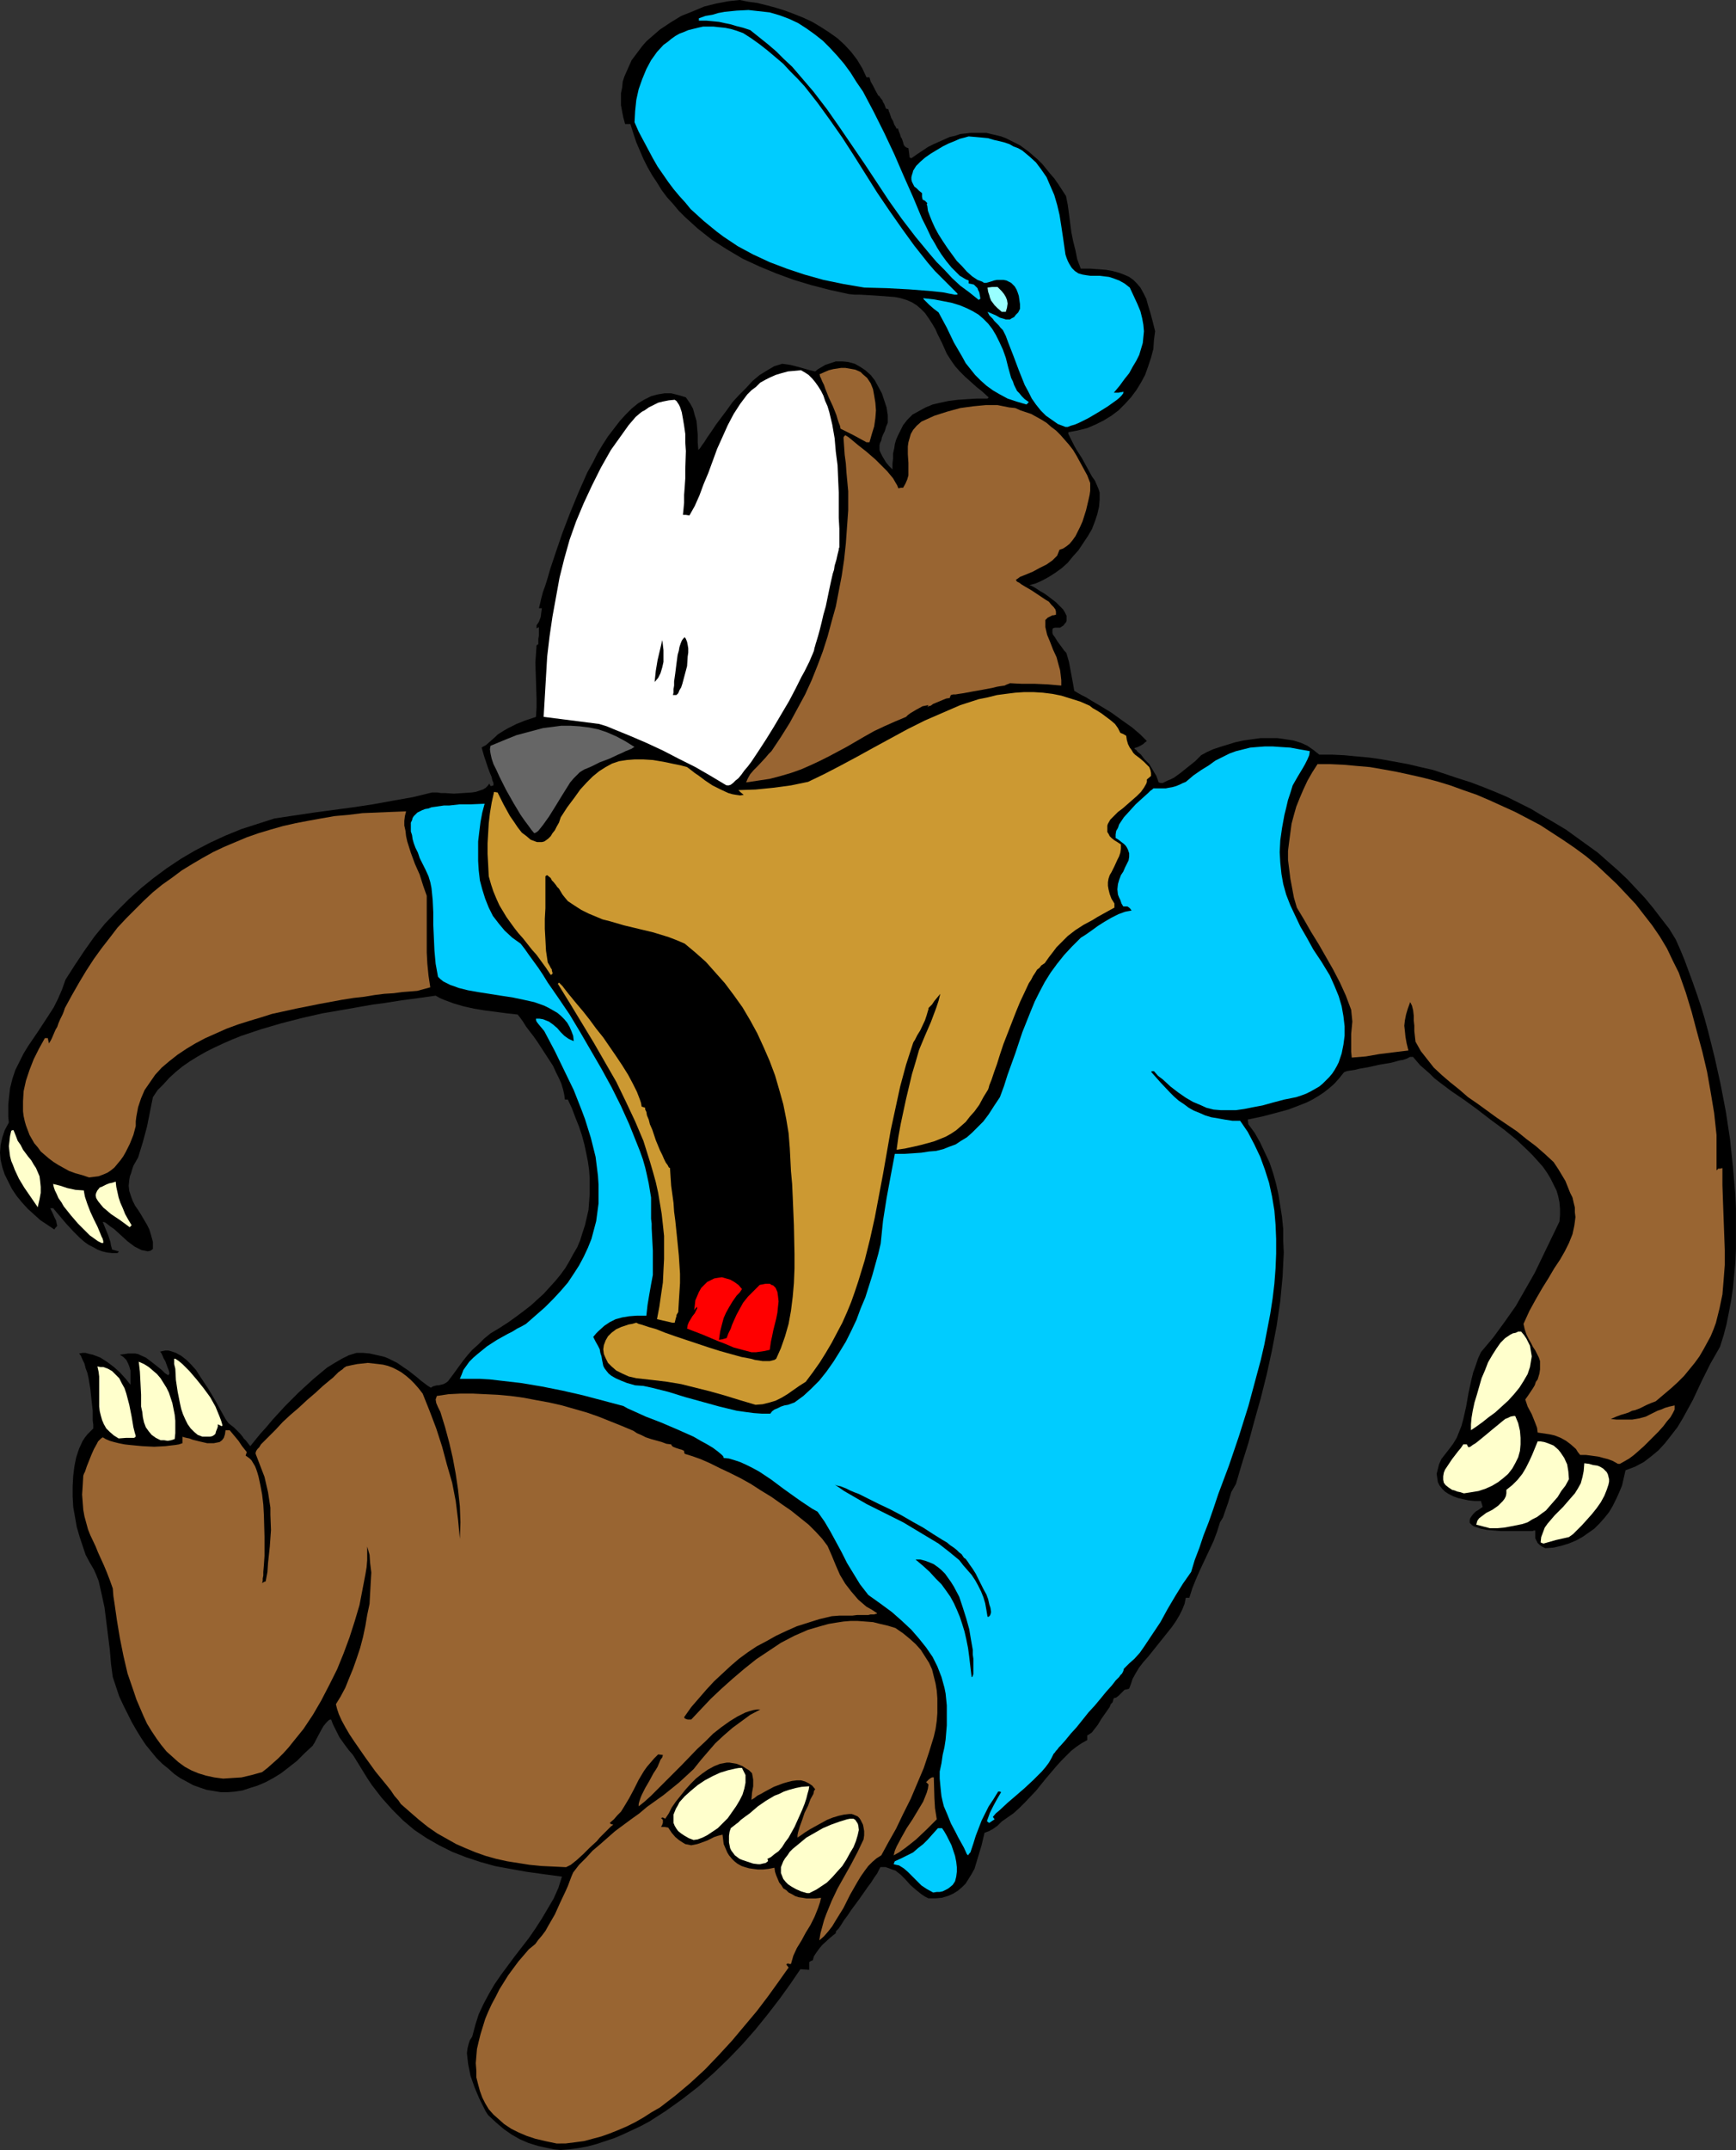
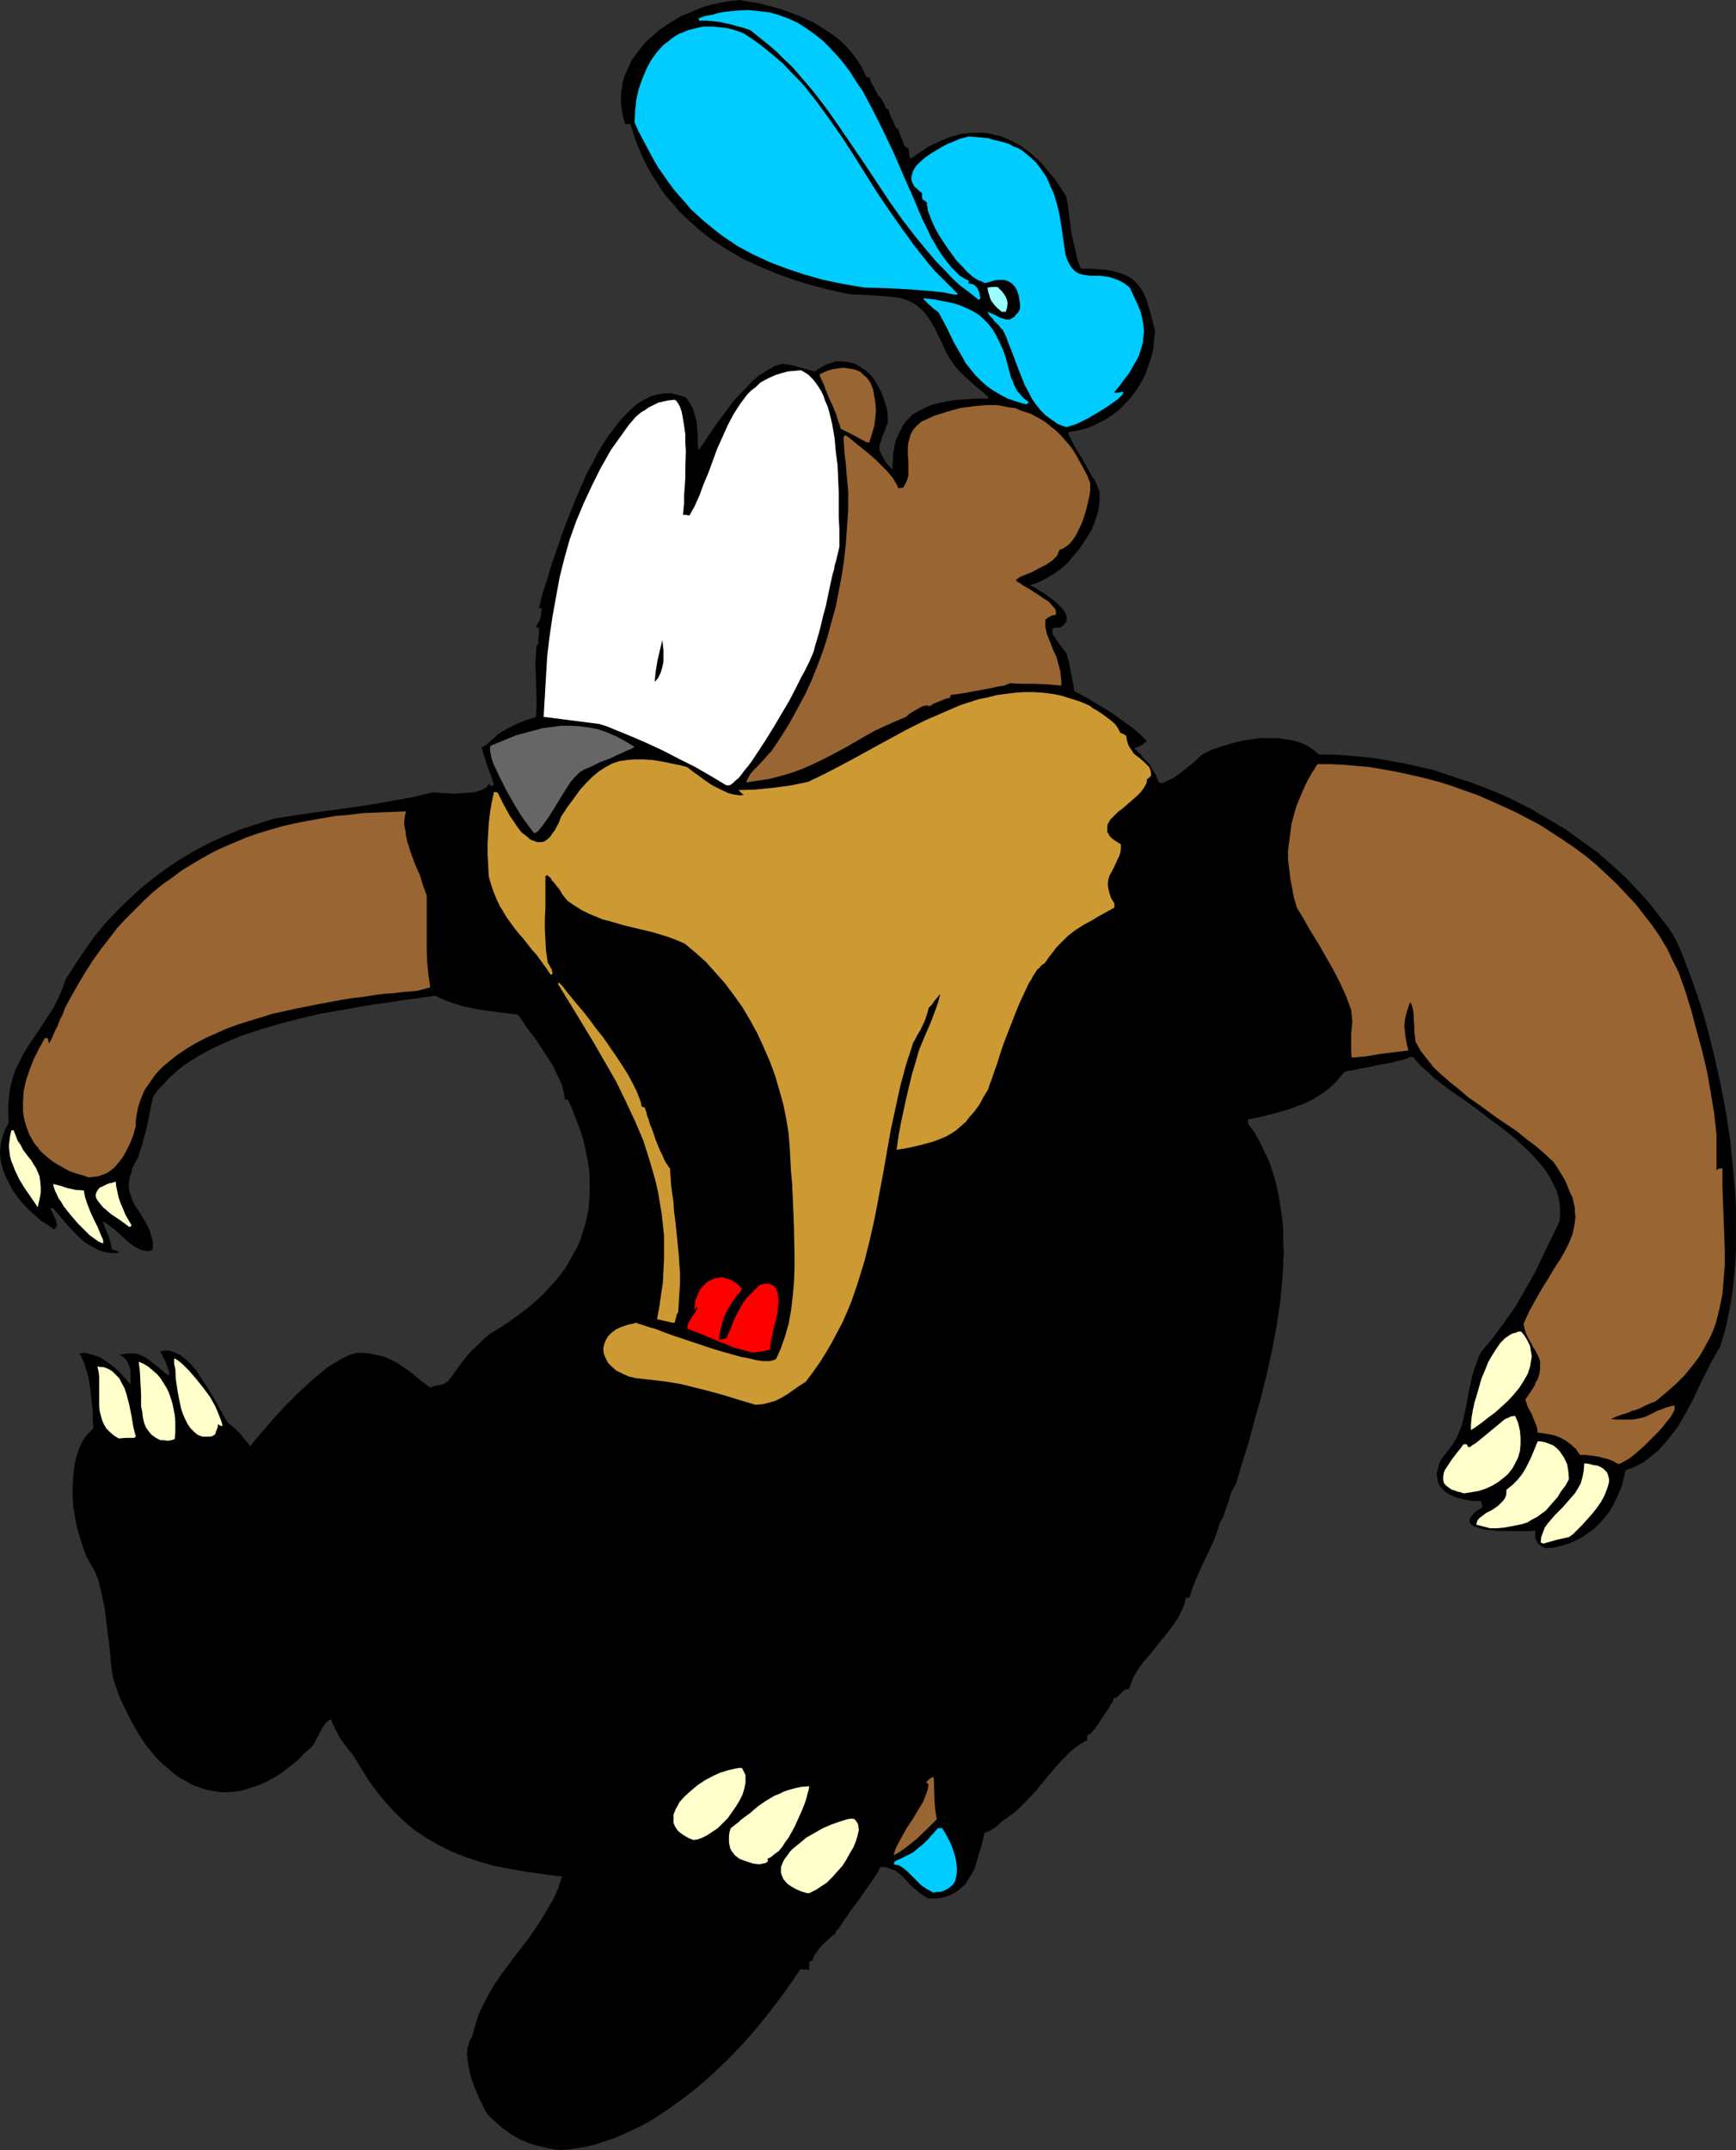
<svg xmlns="http://www.w3.org/2000/svg" xmlns:ns1="http://sodipodi.sourceforge.net/DTD/sodipodi-0.dtd" xmlns:ns2="http://www.inkscape.org/namespaces/inkscape" version="1.0" width="125.742mm" height="155.668mm" id="svg37" ns1:docname="Bear - Shocked.wmf">
  <rect width="100%" height="100%" fill="#333333" stroke="none" />
  <ns1:namedview id="namedview37" pagecolor="#ffffff" bordercolor="#000000" borderopacity="0.25" ns2:showpageshadow="2" ns2:pageopacity="0.0" ns2:pagecheckerboard="0" ns2:deskcolor="#d1d1d1" ns2:document-units="mm" />
  <defs id="defs1">
    <pattern id="WMFhbasepattern" patternUnits="userSpaceOnUse" width="6" height="6" x="0" y="0" />
  </defs>
  <path style="fill:#000000;fill-opacity:1;fill-rule:evenodd;stroke:none" d="m 153.513,588.353 -1.778,-0.162 -1.616,-0.323 -1.454,-0.323 -1.454,-0.323 -2.585,-0.808 -2.262,-0.97 -2.262,-1.293 -2.101,-1.454 -2.101,-1.778 -2.262,-2.101 -0.646,-0.97 -0.485,-0.97 -0.646,-1.293 -0.646,-1.293 -1.293,-3.07 -1.131,-3.232 -0.323,-1.616 -0.323,-1.616 -0.162,-1.454 -0.162,-1.454 0.162,-1.293 0.323,-1.293 0.323,-0.97 0.646,-0.97 0.808,-3.07 0.97,-3.07 1.293,-2.747 1.454,-2.747 1.616,-2.747 1.778,-2.585 3.717,-5.009 3.878,-5.009 1.778,-2.585 1.778,-2.747 1.616,-2.747 1.616,-2.747 1.293,-2.909 0.97,-3.07 -4.848,-0.646 -4.686,-0.646 -4.525,-0.808 -4.363,-0.808 -4.04,-1.131 -3.878,-1.293 -3.717,-1.454 -3.555,-1.778 -3.393,-1.939 -3.393,-2.262 -3.07,-2.585 -1.454,-1.454 -1.454,-1.454 -1.454,-1.616 -1.454,-1.616 -2.747,-3.555 -1.293,-1.939 -1.293,-2.101 -1.293,-2.101 -1.293,-2.101 -1.131,-1.293 -0.97,-1.293 -0.808,-1.131 -0.808,-1.131 -1.131,-2.262 -0.646,-1.293 -0.485,-1.293 h -0.323 l -0.323,0.162 -0.323,0.323 -0.323,0.323 -0.808,0.97 -0.646,1.131 -1.293,2.424 -0.485,0.97 -0.323,0.485 -0.162,0.323 -2.262,2.101 -2.101,2.101 -2.262,1.778 -2.101,1.616 -2.101,1.293 -2.101,1.131 -2.262,0.97 -2.101,0.646 -1.939,0.646 -2.101,0.323 -1.939,0.162 h -1.939 l -1.939,-0.323 -1.939,-0.323 -1.939,-0.646 -1.778,-0.646 -1.778,-0.97 -1.778,-0.97 -1.616,-1.131 -1.616,-1.454 -1.616,-1.293 -1.616,-1.616 -1.454,-1.778 -1.454,-1.778 -1.293,-1.939 -1.293,-2.101 -1.293,-2.262 -1.131,-2.262 -1.131,-2.262 -1.131,-2.424 -1.778,-5.332 -0.485,-3.555 -0.323,-3.878 -0.485,-3.878 -0.485,-3.878 -0.485,-3.878 -0.808,-3.717 -0.808,-3.555 -0.646,-1.616 -0.646,-1.454 -1.131,-1.939 -1.131,-2.101 -0.808,-2.424 -0.808,-2.424 -0.808,-2.747 -0.485,-2.747 -0.485,-2.747 -0.162,-2.909 v -2.747 l 0.162,-2.909 0.323,-2.585 0.485,-2.424 0.808,-2.424 0.97,-2.101 0.646,-0.97 0.646,-0.808 0.808,-0.808 0.808,-0.808 v -0.97 l -0.162,-1.293 v -1.131 -1.454 l -0.323,-2.909 -0.323,-3.07 -0.485,-2.909 -0.323,-1.454 -0.485,-1.293 -0.323,-1.293 -0.485,-0.97 -0.485,-1.131 -0.485,-0.646 0.97,-0.162 h 0.808 l 1.131,0.323 0.808,0.162 2.101,0.808 1.778,1.131 1.939,1.454 1.616,1.454 1.616,1.778 1.293,1.616 v -1.454 -1.293 -1.131 l -0.323,-1.131 -0.323,-0.808 -0.485,-0.97 -0.808,-0.808 -0.97,-0.646 1.293,-0.162 0.97,-0.162 h 0.97 0.97 l 0.808,0.162 0.646,0.323 1.454,0.646 1.293,0.97 1.454,1.131 1.616,1.293 0.808,0.808 0.97,0.646 0.323,-0.485 -0.162,-0.808 -0.323,-0.808 -0.646,-1.778 -0.485,-0.808 -0.323,-0.808 -0.323,-0.646 -0.323,-0.323 0.646,-0.162 0.808,-0.162 h 0.808 l 0.646,0.162 1.454,0.485 1.454,0.808 1.454,1.131 1.293,1.293 1.293,1.454 1.131,1.778 2.262,3.393 2.101,3.555 0.97,1.778 0.808,1.454 0.808,1.454 0.808,1.131 0.808,0.646 0.646,0.485 1.131,1.131 0.646,0.646 0.646,0.808 0.323,0.485 0.646,0.646 0.485,0.646 0.646,0.808 1.293,-1.616 1.454,-1.778 1.616,-1.778 1.616,-1.939 3.555,-3.878 3.717,-3.717 1.939,-1.778 1.939,-1.778 1.939,-1.616 1.939,-1.616 2.101,-1.293 1.939,-1.131 1.939,-0.97 2.101,-0.646 h 1.778 l 1.778,0.162 1.454,0.323 1.454,0.323 1.293,0.323 1.131,0.485 2.262,1.131 2.101,1.454 0.97,0.646 2.262,1.778 1.131,0.97 1.293,0.97 0.646,0.485 0.808,0.485 0.485,-0.323 0.485,-0.162 0.646,-0.162 h 0.485 l 0.646,-0.162 0.646,-0.162 0.646,-0.323 0.646,-0.485 1.454,-1.939 1.293,-1.778 1.293,-1.778 1.293,-1.616 1.293,-1.454 1.616,-1.454 1.616,-1.616 1.778,-1.454 2.424,-1.454 2.262,-1.454 2.262,-1.616 1.939,-1.454 2.101,-1.616 1.778,-1.616 1.778,-1.616 1.616,-1.778 1.616,-1.778 1.454,-1.778 1.293,-1.778 1.131,-1.939 0.97,-1.778 1.131,-1.939 0.808,-1.939 0.646,-2.101 0.646,-1.939 0.485,-2.101 0.485,-2.101 0.162,-2.101 0.162,-2.262 v -2.101 -2.262 l -0.162,-2.262 -0.323,-2.262 -0.485,-2.424 -0.485,-2.262 -0.646,-2.424 -0.808,-2.424 -0.97,-2.424 -0.97,-2.585 -1.131,-2.424 h -0.808 l -0.162,-1.293 -0.323,-1.454 -0.485,-1.616 -0.646,-1.454 -0.808,-1.616 -0.808,-1.778 -2.101,-3.232 -2.101,-3.232 -1.131,-1.616 -1.131,-1.454 -0.97,-1.293 -0.808,-1.293 -0.808,-1.131 -0.646,-0.808 -2.909,-0.323 -6.141,-0.808 -2.909,-0.485 -2.909,-0.646 -2.747,-0.808 -2.585,-0.97 -1.131,-0.485 -1.131,-0.646 -2.262,0.323 -2.262,0.323 -4.848,0.646 -5.171,0.808 -2.585,0.323 -2.747,0.485 -5.494,0.97 -5.656,0.97 -5.656,1.293 -5.656,1.454 -5.494,1.616 -5.333,1.778 -2.424,0.97 -2.585,1.131 -2.424,1.131 -2.262,1.131 -2.262,1.293 -2.101,1.293 -2.101,1.454 -1.778,1.454 -1.778,1.616 -1.616,1.778 -1.616,1.616 -1.293,1.939 -0.808,4.04 -0.808,4.04 -1.131,4.201 -0.646,2.101 -0.646,2.101 -0.646,1.131 -0.646,1.131 -0.323,0.97 -0.323,1.131 -0.323,0.808 -0.162,0.97 -0.162,1.616 0.162,1.454 0.485,1.454 0.485,1.293 0.646,1.293 0.808,1.131 0.808,1.293 1.616,2.747 0.646,1.293 0.485,1.616 0.485,1.778 v 1.939 l -0.646,0.485 -0.808,0.162 -0.646,-0.162 -0.97,-0.162 -0.97,-0.485 -0.97,-0.485 -1.939,-1.454 -1.939,-1.778 -1.778,-1.616 -0.97,-0.646 -0.808,-0.646 -0.646,-0.485 -0.646,-0.162 0.323,0.808 0.323,0.808 0.808,1.939 0.646,1.939 0.162,0.97 0.323,1.131 1.778,0.485 v 0.162 l -0.323,0.323 h -1.454 l -1.454,-0.162 -1.293,-0.323 -1.293,-0.485 -1.131,-0.646 -1.293,-0.646 -1.131,-0.808 -1.131,-0.97 -1.939,-1.939 -1.939,-2.101 -1.778,-2.101 -1.778,-2.101 h -0.808 l 0.646,1.293 0.485,1.131 0.485,0.97 0.162,0.808 0.162,0.646 -0.485,0.485 -0.323,0.485 -1.939,-1.293 -1.939,-1.293 -1.778,-1.616 -1.616,-1.454 -1.616,-1.778 -1.454,-1.778 -1.293,-1.939 -0.97,-1.939 -0.97,-1.939 L 0.646,319.466 0.162,317.365 0,315.426 l 0.162,-2.101 0.485,-2.101 0.646,-1.939 1.131,-2.101 -0.162,-1.616 v -1.778 -1.454 l 0.162,-1.616 0.323,-2.909 0.646,-2.585 0.808,-2.424 1.131,-2.262 1.131,-2.262 1.293,-2.101 2.747,-4.04 2.747,-4.201 1.454,-2.262 1.131,-2.262 1.131,-2.585 0.97,-2.747 2.585,-4.04 2.585,-3.878 2.747,-3.878 2.909,-3.555 3.232,-3.393 3.232,-3.232 3.393,-3.07 3.393,-2.747 3.717,-2.747 3.878,-2.585 3.878,-2.262 4.04,-2.101 4.201,-1.939 4.363,-1.778 4.525,-1.454 4.525,-1.454 10.827,-1.616 10.827,-1.454 5.333,-0.808 5.333,-0.97 5.494,-0.97 5.333,-1.293 h 0.646 0.808 l 0.97,0.162 h 1.131 l 2.424,0.162 2.424,-0.162 2.424,-0.162 1.131,-0.162 0.97,-0.323 0.97,-0.323 0.808,-0.485 0.485,-0.485 0.485,-0.646 0.162,0.323 0.162,0.323 h 0.323 l 0.485,-0.162 v -0.646 l -0.323,-0.808 -0.162,-0.808 -0.485,-1.131 -0.485,-1.293 -0.485,-1.454 -0.323,-0.97 -0.323,-0.97 -0.323,-1.131 -0.323,-1.131 0.485,-0.323 0.646,-0.323 1.293,-1.131 1.454,-1.293 0.485,-0.485 0.485,-0.323 1.293,-0.808 1.131,-0.646 2.262,-1.131 2.424,-0.97 1.454,-0.485 1.454,-0.485 0.162,-2.585 v -2.424 l -0.162,-5.009 -0.162,-4.848 0.162,-2.262 0.162,-2.424 0.162,-0.162 0.323,-0.162 v -0.808 -0.646 l 0.162,-0.97 v -0.97 -0.646 -0.646 l -0.323,0.162 -0.323,0.162 V 171.125 l 0.323,-0.485 0.323,-0.485 0.485,-1.293 0.162,-1.293 0.162,-1.131 h -0.808 l 0.323,-1.293 0.323,-1.454 0.485,-1.778 0.646,-1.778 0.646,-2.101 0.646,-2.262 0.808,-2.424 0.808,-2.424 1.778,-5.171 2.101,-5.494 2.262,-5.494 2.424,-5.494 1.454,-2.585 1.293,-2.585 1.454,-2.424 1.454,-2.262 1.616,-2.101 1.616,-2.101 1.616,-1.778 1.616,-1.616 1.778,-1.454 1.616,-0.97 1.939,-0.97 1.778,-0.485 1.939,-0.323 h 1.778 l 1.939,0.485 1.131,0.323 0.97,0.323 1.131,1.616 0.808,1.454 0.485,1.778 0.485,1.616 0.162,1.778 0.162,1.939 v 2.101 l 0.162,2.101 0.162,-0.162 0.162,-0.162 0.162,-0.162 0.323,-0.485 0.323,-0.485 0.485,-0.646 0.808,-1.293 1.131,-1.616 1.293,-1.939 1.454,-1.939 1.454,-1.939 1.616,-2.262 1.778,-1.939 1.939,-1.939 1.778,-1.939 1.939,-1.616 2.101,-1.293 1.939,-1.131 1.131,-0.323 0.97,-0.323 1.131,0.162 1.131,0.162 1.939,0.485 2.262,0.646 1.131,0.323 1.454,0.323 0.808,-0.646 1.131,-0.646 0.808,-0.485 0.97,-0.323 0.97,-0.323 0.97,-0.323 h 0.808 0.97 l 1.616,0.162 1.778,0.485 1.454,0.808 1.454,0.97 1.454,1.293 1.131,1.454 0.97,1.778 0.97,1.778 0.646,1.939 0.646,1.939 0.323,2.101 v 2.101 l -0.485,1.131 -0.323,1.131 -0.485,0.97 -0.323,0.808 -0.162,0.808 -0.323,0.646 -0.162,0.646 v 0.646 0.646 l 0.162,0.485 0.323,0.646 0.323,0.646 0.485,0.808 0.485,0.808 0.808,0.97 0.97,0.97 v -1.616 l 0.162,-1.454 v -1.293 l 0.323,-1.454 0.162,-1.131 0.323,-1.131 0.485,-1.131 0.485,-0.97 0.97,-1.939 1.131,-1.454 1.454,-1.454 1.778,-0.97 1.778,-0.97 1.939,-0.808 2.101,-0.485 2.262,-0.485 2.585,-0.323 2.424,-0.162 2.747,-0.162 h 2.909 l 0.323,-0.323 -1.778,-1.616 -1.616,-1.293 -1.616,-1.454 -1.454,-1.293 -1.454,-1.454 -1.293,-1.454 -1.131,-1.616 -1.131,-1.778 -0.646,-1.454 -0.646,-1.454 -0.646,-1.293 -0.646,-1.293 -0.485,-1.131 -0.646,-1.131 -1.131,-1.778 -1.131,-1.616 -1.131,-1.131 -1.131,-0.97 -1.293,-0.808 -1.454,-0.646 -1.616,-0.485 -1.616,-0.323 -2.101,-0.162 -2.101,-0.162 -2.424,-0.162 -2.909,-0.162 h -1.454 l -1.616,-0.162 -5.171,-1.131 -5.009,-1.293 -4.848,-1.454 -4.848,-1.778 -4.686,-1.939 -4.525,-2.101 -4.363,-2.585 -4.04,-2.585 -3.878,-3.07 -1.778,-1.616 -1.778,-1.616 -1.616,-1.616 -1.616,-1.939 -1.616,-1.778 -1.454,-1.939 -1.293,-2.101 -1.293,-1.939 -1.293,-2.262 -1.131,-2.262 -0.97,-2.262 -0.97,-2.262 -0.808,-2.424 -0.808,-2.585 h -1.454 l -0.485,-1.778 -0.323,-1.616 -0.323,-1.778 v -1.616 -1.616 l 0.323,-1.616 0.162,-1.616 0.485,-1.454 0.646,-1.454 0.646,-1.454 0.646,-1.454 0.97,-1.293 1.939,-2.585 1.131,-1.293 1.293,-1.131 2.424,-2.101 2.909,-1.939 2.909,-1.778 3.232,-1.293 3.07,-1.293 3.232,-0.808 3.393,-0.646 L 202.476,0 l 2.424,0.485 2.424,0.323 2.585,0.646 2.424,0.646 2.585,0.808 2.585,0.97 2.424,0.97 2.424,1.131 2.424,1.454 2.262,1.454 2.262,1.616 1.939,1.778 1.778,1.939 1.616,2.101 1.454,2.424 1.131,2.424 h 0.808 l 0.323,1.131 0.646,1.131 0.646,1.293 0.808,1.454 0.323,0.162 0.162,0.323 0.646,0.808 0.162,0.485 0.323,0.485 0.485,1.293 0.646,0.162 0.162,0.646 0.162,0.323 0.323,0.97 0.162,0.485 0.485,0.808 0.323,0.97 0.323,0.485 0.323,0.646 h 0.162 l 0.162,-0.162 0.323,0.97 0.323,0.808 0.162,0.646 0.323,0.485 0.323,0.97 0.162,0.646 0.323,0.485 0.485,0.323 0.485,0.162 0.162,1.131 0.162,1.454 h 0.162 l 0.323,0.162 1.616,-1.131 1.454,-0.97 1.454,-0.97 1.616,-0.808 1.454,-0.646 1.454,-0.646 1.454,-0.646 1.454,-0.323 1.454,-0.485 1.454,-0.162 1.454,-0.162 h 1.293 1.454 1.454 l 1.293,0.323 1.454,0.323 1.293,0.323 1.293,0.485 1.293,0.646 1.293,0.646 1.293,0.646 2.424,1.778 1.293,1.131 1.131,0.97 1.293,1.293 2.101,2.585 1.131,1.293 1.131,1.616 2.101,3.232 0.485,2.424 0.323,2.424 0.646,5.009 0.485,2.424 0.646,2.585 0.485,2.424 0.97,2.585 h 2.585 l 2.262,0.162 2.101,0.162 1.778,0.323 1.778,0.485 1.293,0.485 1.454,0.646 1.131,0.808 0.97,0.97 0.97,1.131 0.808,1.454 0.808,1.616 0.485,1.778 0.646,2.101 0.646,2.424 0.646,2.585 -0.323,2.424 -0.162,2.424 -0.646,2.424 -0.808,2.424 -0.808,2.262 -1.131,2.101 -1.293,2.101 -1.454,1.939 -1.616,1.778 -1.778,1.778 -1.939,1.454 -2.101,1.293 -2.262,1.131 -2.262,0.97 -2.585,0.646 -2.585,0.485 v 0.485 l 0.323,0.646 0.323,0.646 0.485,0.97 0.485,0.97 0.646,1.131 1.454,2.262 2.747,5.009 0.808,1.131 0.485,1.131 0.485,1.131 0.323,0.97 v 1.939 l -0.162,1.939 -0.485,2.101 -0.646,1.939 -0.808,2.101 -1.131,1.939 -1.293,1.939 -1.293,1.939 -1.454,1.616 -1.454,1.778 -1.616,1.454 -1.778,1.293 -1.778,1.131 -1.778,0.97 -1.778,0.808 -1.778,0.485 0.485,0.162 0.646,0.323 0.808,0.485 0.97,0.646 1.131,0.646 1.131,0.808 2.101,1.616 0.97,0.97 0.97,0.97 0.485,0.808 0.485,0.97 v 0.97 0.323 l -0.162,0.485 -0.323,0.323 -0.323,0.485 -0.485,0.323 -0.485,0.323 h -0.808 -0.646 l -0.485,0.162 -0.162,0.323 v 0.485 0.485 l 0.162,0.485 0.485,0.646 0.808,1.293 0.97,1.293 0.808,1.131 0.485,0.485 0.162,0.323 0.646,2.262 0.485,2.585 0.485,2.585 0.485,2.747 0.808,0.485 1.131,0.646 1.293,0.646 1.293,0.808 2.747,1.616 2.909,1.778 2.909,2.101 2.747,1.939 1.131,0.97 1.131,0.97 0.97,0.97 0.808,0.808 -0.646,0.485 -0.323,0.323 -0.808,0.485 -0.646,0.323 -0.485,0.162 -0.485,0.162 v 0.162 l 0.162,0.162 0.323,0.162 0.323,0.485 0.97,0.808 0.97,1.293 1.293,1.293 0.97,1.616 0.97,1.616 0.646,1.778 0.485,0.162 h 0.646 l 0.646,-0.323 0.646,-0.323 0.808,-0.323 0.97,-0.485 1.778,-1.293 1.616,-1.293 1.616,-1.293 0.808,-0.646 0.646,-0.646 0.485,-0.485 0.485,-0.485 1.454,-0.808 1.778,-0.808 1.939,-0.646 2.101,-0.646 2.101,-0.646 2.262,-0.485 2.262,-0.323 2.424,-0.323 h 2.262 2.262 l 2.262,0.323 2.101,0.323 2.101,0.646 1.778,0.808 1.616,1.131 1.616,1.293 h 3.393 l 3.393,0.162 3.393,0.323 3.555,0.323 3.393,0.485 3.555,0.646 3.555,0.646 3.393,0.808 3.555,0.808 3.393,1.131 3.393,1.131 3.555,1.131 3.393,1.293 3.232,1.293 3.393,1.454 3.232,1.616 3.232,1.616 3.232,1.939 3.07,1.778 3.232,1.939 2.909,2.101 2.909,2.101 2.909,2.101 2.747,2.424 2.585,2.262 2.747,2.585 2.424,2.585 2.424,2.585 2.262,2.747 2.101,2.747 2.262,2.909 1.778,2.909 1.293,2.909 1.131,2.747 1.131,3.07 1.131,3.07 1.131,3.232 1.131,3.393 0.97,3.232 0.97,3.555 1.778,7.11 1.616,7.272 1.454,7.595 1.131,7.433 0.808,7.756 0.646,7.433 0.162,3.878 v 3.717 3.717 3.555 l -0.162,3.717 -0.323,3.555 -0.323,3.393 -0.485,3.393 -0.646,3.393 -0.646,3.232 -0.808,3.07 -0.97,3.07 -1.293,2.262 -1.293,2.262 -2.424,4.848 -2.424,5.171 -2.747,5.009 -1.454,2.424 -1.616,2.101 -1.778,2.262 -1.778,1.939 -1.939,1.616 -2.101,1.616 -2.424,1.293 -1.293,0.485 -1.293,0.485 -0.485,2.101 -0.485,2.101 -0.808,1.939 -0.808,1.778 -0.97,1.939 -0.97,1.616 -1.293,1.616 -1.293,1.454 -1.454,1.454 -1.616,1.131 -1.616,1.131 -1.778,0.97 -1.939,0.808 -2.101,0.646 -2.101,0.485 -2.262,0.162 -0.97,-0.485 -0.646,-0.485 -0.485,-0.485 -0.323,-0.646 -0.323,-0.646 v -0.646 -0.646 -0.808 h -0.323 l -0.485,0.162 h -1.454 -1.454 -1.778 -3.878 l -1.939,-0.162 -1.939,-0.162 -1.616,-0.323 -1.454,-0.485 -0.485,-0.162 -0.485,-0.323 -0.323,-0.323 -0.323,-0.323 v -0.323 -0.485 l 0.162,-0.485 0.323,-0.485 0.485,-0.646 0.646,-0.646 0.808,-0.485 1.131,-0.808 -0.485,-1.616 h -1.778 l -1.616,-0.162 -1.454,-0.323 -1.454,-0.323 -1.293,-0.485 -1.293,-0.646 -0.97,-0.646 -0.808,-0.808 -0.646,-0.808 -0.485,-0.97 -0.162,-1.131 -0.162,-1.131 0.323,-1.293 0.323,-1.293 0.646,-1.454 1.131,-1.454 1.131,-1.454 0.97,-1.293 0.97,-1.616 0.646,-1.616 0.646,-1.616 0.485,-1.778 0.808,-3.555 0.646,-3.717 0.808,-3.717 0.485,-1.939 0.646,-1.778 0.646,-1.939 0.808,-1.778 3.393,-4.04 3.07,-4.201 3.07,-4.363 2.585,-4.525 2.585,-4.525 2.262,-4.686 4.525,-9.372 0.162,-1.778 v -1.778 l -0.162,-1.778 -0.323,-1.616 -0.485,-1.616 -0.808,-1.616 -0.808,-1.616 -0.97,-1.616 -1.131,-1.616 -1.293,-1.454 -1.454,-1.616 -1.454,-1.454 -3.07,-2.909 -3.393,-2.747 -3.717,-2.747 -3.555,-2.747 -3.555,-2.585 -3.555,-2.424 -3.232,-2.424 -1.454,-1.131 -1.293,-1.293 -1.293,-1.131 -1.293,-1.131 -0.97,-1.131 -0.97,-1.131 h -0.485 -0.323 l -0.323,0.162 -0.646,0.323 -0.97,0.323 -0.97,0.162 -1.131,0.323 -1.293,0.323 -2.909,0.485 -2.909,0.646 -2.747,0.485 -1.293,0.323 -1.131,0.162 -0.97,0.162 -0.808,0.323 -1.293,1.616 -1.293,1.454 -1.454,1.293 -1.454,1.131 -1.454,0.97 -1.616,0.97 -1.616,0.808 -1.616,0.646 -3.393,1.293 -3.555,0.97 -3.717,0.97 -3.878,0.808 0.162,1.293 1.778,2.424 1.454,2.585 1.293,2.747 1.293,2.747 0.97,2.909 0.808,2.909 0.646,2.909 0.485,3.07 0.485,3.07 0.323,3.232 v 3.232 l 0.162,3.232 -0.162,3.232 -0.162,3.393 -0.323,3.393 -0.323,3.393 -0.97,6.625 -1.293,6.787 -1.454,6.625 -1.616,6.464 -1.778,6.302 -1.616,5.979 -1.778,5.656 -0.808,2.747 -0.808,2.747 -0.646,1.131 -0.646,1.131 -0.808,2.747 -0.97,2.747 -0.485,1.454 -0.808,1.293 -0.808,2.585 -0.97,2.585 -2.424,5.171 -1.293,2.747 -1.131,2.585 -0.97,2.424 -0.808,2.585 h -0.97 l -0.323,1.616 -0.646,1.616 -0.808,1.616 -0.97,1.616 -1.131,1.616 -1.293,1.616 -2.585,3.232 -2.585,3.232 -1.293,1.454 -1.131,1.454 -0.97,1.616 -0.808,1.454 -0.485,1.454 -0.485,1.293 -0.646,0.162 -0.646,0.162 -0.485,0.485 -0.323,0.323 -0.808,0.808 -0.646,0.485 -0.646,0.162 -0.162,0.485 -0.162,0.646 -0.485,0.485 -0.323,0.808 -1.131,1.616 -1.131,1.616 -0.97,1.616 -1.131,1.454 -0.485,0.646 -0.485,0.323 -0.485,0.323 -0.323,0.162 v 1.293 l -1.454,0.808 -1.454,0.97 -1.454,1.131 -1.293,1.293 -1.454,1.454 -1.454,1.616 -2.747,3.232 -2.747,3.393 -3.07,3.232 -1.454,1.454 -1.616,1.454 -1.616,1.131 -1.616,1.131 -1.131,1.131 -1.131,0.808 -1.131,0.646 -1.293,0.485 -0.808,3.393 -0.97,3.232 -0.485,1.616 -0.485,1.616 -0.808,1.454 -0.808,1.293 -0.808,1.293 -0.97,0.97 -1.131,0.97 -1.293,0.808 -1.454,0.646 -1.616,0.485 -1.778,0.162 h -1.939 l -0.97,-0.485 -0.97,-0.646 -1.616,-1.293 -1.454,-1.293 -1.293,-1.454 -1.293,-1.293 -1.454,-1.131 -0.97,-0.323 -0.808,-0.323 -0.97,-0.323 h -1.293 v 0 l -0.162,0.162 -0.323,0.646 -0.485,0.97 -0.808,1.131 -0.808,1.293 -0.97,1.293 -2.262,3.232 -2.262,3.07 -0.97,1.454 -0.97,1.293 -0.808,1.293 -0.646,0.97 -0.646,0.646 -0.162,0.323 v 0.323 l -0.808,0.646 -0.97,0.808 -1.939,1.778 -0.808,0.97 -0.808,1.131 -0.646,0.97 -0.323,1.131 -0.485,0.162 -0.485,0.323 v 2.101 l -2.424,-0.162 -2.747,4.04 -2.909,4.04 -3.232,4.201 -3.393,4.201 -3.555,4.04 -3.878,4.04 -4.04,3.878 -4.201,3.717 -4.363,3.393 -4.525,3.232 -4.525,2.909 -2.424,1.293 -2.424,1.131 -2.424,1.131 -2.262,0.97 -2.424,0.808 -2.424,0.808 -2.424,0.646 -2.585,0.485 -2.424,0.323 z" id="path1" />
-   <path style="fill:#996532;fill-opacity:1;fill-rule:evenodd;stroke:none" d="m 152.382,586.576 -3.07,-0.646 -2.747,-0.646 -2.424,-0.808 -2.262,-0.97 -1.939,-0.97 -1.939,-1.293 -1.454,-1.293 -1.454,-1.293 -1.293,-1.454 -0.97,-1.616 -0.808,-1.616 -0.646,-1.778 -0.485,-1.778 -0.485,-1.939 v -1.778 l -0.162,-2.101 0.162,-1.939 0.162,-1.939 0.485,-2.101 0.485,-1.939 0.646,-2.101 0.646,-2.101 0.808,-1.939 0.97,-2.101 1.131,-2.101 0.97,-1.939 2.424,-3.878 2.747,-3.717 2.909,-3.393 0.808,-0.646 0.97,-0.808 0.808,-1.131 0.97,-1.131 0.97,-1.293 0.808,-1.454 1.778,-3.07 1.454,-3.232 1.454,-3.07 0.646,-1.454 0.485,-1.293 0.485,-1.293 0.485,-1.131 1.616,-2.101 1.939,-1.939 1.778,-1.939 2.101,-1.778 4.04,-3.555 4.363,-3.232 2.262,-1.616 2.101,-1.778 4.525,-3.232 4.201,-3.393 1.939,-1.778 2.101,-1.939 1.939,-2.424 1.939,-2.262 2.101,-2.424 2.262,-2.101 2.424,-2.101 2.424,-1.778 2.424,-1.778 2.747,-1.454 h -0.97 l -0.97,0.162 -1.131,0.323 -0.97,0.323 -2.262,1.131 -2.101,1.293 -2.262,1.616 -2.262,1.778 -2.101,2.101 -2.262,2.101 -4.363,4.525 -2.101,2.101 -2.101,2.101 -2.101,2.101 -1.939,1.939 -1.778,1.616 -1.616,1.293 v -0.646 l 0.162,-0.646 0.323,-0.97 0.323,-0.808 0.97,-1.939 1.131,-1.939 1.131,-2.101 0.646,-0.97 0.485,-0.808 0.808,-1.939 0.485,-0.646 0.162,-0.646 -1.293,-0.162 -1.131,1.131 -0.97,1.131 -0.97,1.131 -0.808,1.131 -1.454,2.424 -1.293,2.585 -1.293,2.424 -1.454,2.424 -0.808,1.293 -0.97,0.97 -0.97,1.131 -1.131,0.97 0.323,0.323 0.646,0.162 -0.646,0.485 -0.646,0.646 -0.808,0.808 -0.808,0.808 -0.808,0.808 -0.808,0.97 -1.939,1.778 -1.778,1.778 -1.778,1.616 -0.808,0.646 -0.808,0.646 -0.646,0.323 -0.646,0.323 -3.393,-0.162 -3.393,-0.162 -3.232,-0.323 -3.07,-0.485 -3.07,-0.485 -2.909,-0.646 -2.909,-0.808 -2.747,-0.97 -2.747,-1.131 -2.585,-1.131 -2.585,-1.454 -2.585,-1.454 -2.585,-1.778 -2.424,-1.939 -2.424,-2.101 -2.585,-2.262 -0.646,-0.97 -1.131,-1.293 -0.97,-1.454 -1.293,-1.616 -1.454,-1.778 -1.454,-1.778 -2.909,-4.04 -2.909,-4.201 -1.293,-1.939 -1.131,-1.939 -0.97,-1.778 -0.808,-1.778 -0.485,-1.454 -0.162,-0.646 -0.162,-0.646 1.293,-2.101 1.293,-2.424 0.97,-2.424 1.131,-2.747 0.97,-2.747 0.97,-2.909 0.808,-3.07 0.646,-3.07 0.485,-2.909 0.646,-3.07 0.162,-2.909 0.162,-2.909 0.162,-2.747 -0.323,-2.585 -0.162,-2.262 -0.646,-2.262 v 1.939 1.778 l -0.162,1.939 -0.323,1.939 -0.808,4.201 -0.808,4.201 -1.293,4.363 -1.454,4.525 -1.616,4.363 -1.778,4.363 -2.101,4.201 -2.262,4.363 -2.262,3.878 -2.585,3.878 -2.747,3.393 -1.293,1.616 -1.454,1.616 -1.454,1.454 -1.454,1.293 -1.454,1.293 -1.454,1.131 -2.909,0.808 -2.747,0.646 -2.585,0.162 -2.424,0.162 -2.424,-0.323 -2.262,-0.485 -2.101,-0.646 -1.939,-0.808 -1.778,-0.97 -1.778,-1.293 -1.616,-1.454 -1.616,-1.454 -1.454,-1.778 -1.293,-1.778 -1.293,-1.939 -1.293,-2.101 -0.97,-2.101 -0.97,-2.262 -0.97,-2.262 -0.808,-2.424 -1.616,-4.686 -1.131,-4.848 -0.97,-4.848 -0.808,-4.848 -0.646,-4.525 -0.323,-2.101 -0.162,-2.101 -0.808,-2.262 -0.808,-2.101 -0.808,-1.939 -0.808,-1.778 -0.808,-1.778 -0.646,-1.616 -1.454,-3.07 -0.646,-1.616 -0.485,-1.778 -0.485,-1.778 -0.323,-1.778 -0.162,-2.101 -0.162,-2.101 0.162,-2.424 0.162,-2.747 0.162,-0.485 0.323,-0.646 0.485,-1.454 1.293,-3.232 0.646,-1.454 0.808,-1.454 0.323,-0.646 0.485,-0.485 0.323,-0.323 0.485,-0.323 0.808,0.485 1.131,0.485 1.131,0.323 1.293,0.323 1.616,0.323 1.454,0.162 3.393,0.323 3.232,0.162 3.07,-0.162 1.293,-0.162 1.454,-0.162 0.97,-0.162 0.97,-0.323 v -1.778 l 0.485,0.162 0.646,0.162 0.808,0.162 0.808,0.323 1.939,0.485 2.101,0.485 h 0.808 0.97 l 0.808,-0.162 0.808,-0.162 0.646,-0.485 0.485,-0.646 0.323,-0.97 0.162,-1.131 h 1.131 l 2.424,2.909 0.97,1.454 1.293,1.616 -0.323,0.97 0.485,0.323 0.646,0.485 0.485,0.485 0.485,0.808 0.485,0.808 0.323,0.808 0.323,0.97 0.323,1.131 0.485,2.262 0.485,2.585 0.323,2.747 0.162,2.909 0.162,5.817 v 2.747 2.585 l -0.162,2.424 -0.162,1.939 v 0.97 l -0.162,0.808 v 0.646 l -0.162,0.646 0.485,-0.323 0.485,-0.162 0.485,-2.585 0.162,-2.424 0.485,-4.525 0.323,-4.525 -0.162,-4.201 v -1.939 l -0.323,-2.101 -0.323,-2.101 -0.485,-2.101 -0.485,-2.101 -0.808,-2.101 -0.808,-2.101 -0.808,-2.101 v -0.323 l 0.162,-0.485 0.323,-0.485 0.485,-0.485 0.485,-0.808 0.646,-0.646 0.808,-0.808 0.808,-0.808 1.778,-1.778 1.939,-2.101 2.101,-1.939 2.262,-1.939 2.262,-2.101 2.262,-1.939 2.101,-1.939 1.939,-1.616 0.808,-0.646 0.808,-0.808 0.646,-0.646 0.646,-0.485 0.485,-0.323 0.485,-0.485 0.323,-0.162 0.162,-0.162 1.454,-0.323 1.616,-0.323 1.454,-0.162 1.454,-0.162 1.454,0.162 1.454,0.162 1.293,0.162 1.293,0.323 1.293,0.485 1.293,0.646 1.131,0.646 1.293,0.97 1.131,0.97 1.131,1.131 1.131,1.293 1.131,1.454 1.939,4.848 1.778,4.686 1.616,5.009 1.293,4.848 1.454,5.009 0.97,5.009 0.646,5.171 0.485,5.171 0.162,-4.525 -0.162,-4.363 -0.485,-4.525 -0.646,-4.363 -0.808,-4.363 -0.97,-4.201 -1.131,-4.201 -1.293,-4.201 -0.323,-0.646 -0.323,-0.646 -0.485,-1.131 -0.162,-0.97 0.162,-0.485 0.162,-0.485 3.232,-0.485 3.232,-0.162 h 3.393 l 3.393,0.162 3.393,0.162 3.555,0.323 3.555,0.485 3.393,0.646 3.555,0.646 3.555,0.808 3.393,0.97 3.393,0.97 3.232,1.131 3.232,1.293 3.232,1.293 3.07,1.293 0.97,0.646 1.131,0.485 1.293,0.646 1.454,0.485 2.909,0.808 1.293,0.485 1.293,0.162 0.162,0.323 0.323,0.323 0.808,0.323 0.97,0.323 0.646,0.162 0.646,0.323 v 0.323 l 0.162,0.485 2.101,0.646 2.262,0.808 2.585,1.131 2.585,1.293 2.747,1.293 2.909,1.454 2.909,1.616 2.747,1.778 2.909,1.778 2.747,1.939 2.585,1.778 2.424,1.939 2.424,1.939 1.939,1.939 1.778,1.939 1.454,1.939 1.131,2.585 1.131,2.747 1.131,2.585 1.454,2.424 1.616,2.101 0.97,1.131 0.97,1.131 1.131,0.97 1.131,0.97 1.454,0.808 1.454,0.97 -0.162,0.162 h -0.162 l -0.485,0.162 h -0.485 -0.485 l -0.646,0.162 h -0.808 -0.97 -1.293 l -1.293,0.162 h -1.616 -1.939 l -2.101,0.162 -3.393,0.808 -3.07,0.97 -3.07,0.97 -2.909,1.293 -2.747,1.293 -2.585,1.454 -2.747,1.454 -2.424,1.616 -2.424,1.778 -2.262,1.939 -2.262,2.101 -2.262,2.101 -2.101,2.262 -2.101,2.424 -2.101,2.424 -1.939,2.747 0.162,0.323 0.323,0.162 0.485,0.162 h 0.97 l 2.585,-2.747 2.747,-2.909 2.909,-2.747 3.07,-2.747 3.232,-2.747 3.232,-2.585 3.393,-2.262 3.393,-2.262 3.717,-1.939 3.717,-1.616 3.878,-1.131 1.778,-0.485 1.939,-0.323 2.101,-0.323 1.939,-0.162 h 1.939 l 2.101,0.162 2.101,0.162 1.939,0.485 2.101,0.485 2.101,0.646 2.101,1.454 1.778,1.454 1.616,1.454 1.454,1.616 1.131,1.778 1.131,1.778 0.808,1.778 0.485,1.939 0.485,1.939 0.323,1.939 0.162,2.101 v 1.939 2.101 l -0.162,2.101 -0.323,2.262 -0.485,2.101 -1.293,4.201 -1.454,4.363 -1.778,4.201 -1.778,4.201 -2.101,4.201 -1.939,4.04 -2.101,3.717 -1.939,3.555 -1.293,0.808 -1.131,0.97 -1.131,1.131 -0.97,1.293 -1.131,1.616 -0.97,1.616 -1.939,3.393 -1.778,3.555 -2.101,3.393 -0.97,1.616 -1.131,1.454 -1.131,1.293 -1.293,1.131 0.323,-1.939 0.485,-1.778 0.485,-1.778 0.646,-1.778 1.454,-3.555 1.616,-3.393 3.717,-6.625 1.778,-3.393 1.616,-3.393 0.162,-1.131 v -1.131 l -0.162,-0.97 -0.162,-0.808 -0.323,-0.646 -0.323,-0.646 -0.323,-0.485 -0.485,-0.485 -1.131,-0.485 -0.485,-0.162 H 232.532 l -1.454,0.162 -1.454,0.323 -1.616,0.485 -1.616,0.646 -3.232,1.778 -1.454,0.808 -1.293,0.808 -1.131,0.808 -0.97,0.646 v -0.646 l 0.162,-0.808 0.485,-1.616 0.646,-1.778 0.646,-1.939 0.97,-1.939 0.646,-1.778 0.808,-1.454 0.162,-0.808 0.323,-0.485 -0.808,-0.97 -0.97,-0.646 -0.97,-0.485 -1.131,-0.323 h -1.131 l -1.293,0.162 -1.293,0.323 -1.131,0.323 -2.585,0.97 -2.424,1.293 -1.131,0.646 -0.97,0.485 -0.808,0.646 -0.808,0.485 0.162,-1.939 0.323,-1.778 v -1.778 l -0.162,-0.97 -0.162,-0.808 -0.808,-0.808 -0.808,-0.485 -0.97,-0.646 -0.808,-0.323 -0.808,-0.323 -0.97,-0.162 -0.97,-0.162 h -0.808 l -1.778,0.323 -1.616,0.646 -1.778,0.97 -1.616,1.131 -1.616,1.293 -1.454,1.454 -1.454,1.616 -1.293,1.616 -1.293,1.616 -1.131,1.616 -0.808,1.616 -0.97,1.454 -0.323,-0.162 -0.323,-0.162 h -0.162 l -0.323,0.162 0.323,0.323 0.162,0.162 v 0.485 0.323 l -0.162,0.485 -0.323,0.646 h 0.97 l 0.97,0.162 0.97,1.454 0.97,1.131 0.97,0.808 0.97,0.646 0.808,0.485 0.808,0.162 0.808,0.162 0.808,-0.162 0.808,-0.162 0.97,-0.323 1.778,-0.646 1.939,-0.97 0.97,-0.323 1.293,-0.323 0.162,1.293 0.162,1.293 0.485,1.131 0.485,1.131 0.485,0.808 0.808,0.97 0.646,0.646 0.808,0.646 1.131,0.646 0.97,0.323 1.131,0.323 1.131,0.162 1.293,0.162 h 1.454 l 1.454,-0.162 1.616,-0.323 0.162,1.131 0.323,0.97 0.808,1.939 0.646,0.808 0.485,0.808 0.808,0.485 0.646,0.646 0.97,0.485 0.808,0.485 0.97,0.323 1.131,0.162 0.97,0.162 h 1.293 1.293 l 1.454,-0.162 -0.323,1.293 -0.485,1.454 -0.97,2.424 -1.131,2.262 -1.293,2.101 -1.131,2.101 -1.293,2.101 -0.97,2.101 -0.646,2.262 h -0.485 l -0.323,-0.162 -0.323,0.162 -0.162,0.162 0.646,0.808 -2.747,3.878 -2.909,4.04 -3.07,4.04 -3.393,4.04 -3.393,4.04 -3.717,4.04 -3.717,3.878 -4.04,3.717 -4.04,3.393 -2.101,1.616 -2.101,1.616 -2.262,1.293 -2.262,1.454 -2.262,1.293 -2.262,1.131 -2.262,0.97 -2.424,0.97 -2.262,0.808 -2.424,0.646 -2.424,0.646 -2.424,0.323 -2.585,0.323 z" id="path2" />
  <path style="fill:#ffffcc;fill-opacity:1;fill-rule:evenodd;stroke:none" d="m 220.897,518.061 -1.616,-0.485 -1.454,-0.646 -1.131,-0.646 -0.97,-0.646 -0.646,-0.646 -0.646,-0.808 -0.323,-0.808 -0.323,-0.808 v -0.808 -0.808 l 0.323,-0.808 0.323,-0.808 0.485,-0.808 0.646,-0.808 0.646,-0.97 0.808,-0.808 1.778,-1.454 1.939,-1.616 2.262,-1.293 2.262,-1.293 2.262,-0.97 2.262,-0.808 2.101,-0.646 0.808,-0.162 h 0.97 l 0.485,0.323 0.323,0.485 0.323,0.485 0.162,0.485 0.162,1.293 -0.323,1.454 -0.485,1.616 -0.646,1.616 -0.97,1.616 -0.97,1.778 -1.131,1.778 -1.454,1.616 -1.293,1.454 -1.454,1.454 -1.454,0.97 -1.454,0.97 -1.293,0.646 -0.646,0.323 z" id="path3" />
  <path style="fill:#00ccff;fill-opacity:1;fill-rule:evenodd;stroke:none" d="m 255.478,517.9 -1.778,-0.97 -1.454,-0.97 -1.293,-1.293 -1.131,-1.131 -1.293,-1.293 -1.131,-0.97 -1.293,-0.808 -0.808,-0.162 -0.646,-0.162 0.162,-0.485 0.162,-0.323 1.778,-0.808 1.616,-0.808 1.616,-0.808 1.293,-1.131 1.454,-1.131 1.293,-1.293 1.293,-1.454 1.454,-1.616 h 1.131 l 0.646,0.97 0.646,1.131 0.646,1.293 0.646,1.293 0.485,1.454 0.485,1.454 0.323,1.616 0.162,1.454 v 1.293 l -0.162,1.293 -0.323,1.293 -0.646,0.97 -0.97,0.808 -0.485,0.323 -0.646,0.323 -0.646,0.323 -0.808,0.162 h -0.808 z" id="path4" />
  <path style="fill:#ffffcc;fill-opacity:1;fill-rule:evenodd;stroke:none" d="m 207.485,510.143 -1.293,-0.162 -0.97,-0.323 -0.97,-0.323 -0.97,-0.323 -0.808,-0.323 -0.646,-0.485 -0.646,-0.485 -0.485,-0.646 -0.485,-0.646 -0.323,-0.646 -0.162,-0.808 -0.162,-0.808 v -0.808 -0.97 l 0.162,-1.131 0.323,-0.97 1.454,-1.131 0.646,-0.485 0.646,-0.646 1.293,-0.97 1.131,-0.808 2.262,-1.939 2.101,-1.454 2.424,-1.454 1.293,-0.485 1.293,-0.646 1.454,-0.485 1.778,-0.485 1.616,-0.323 2.101,-0.162 -0.162,0.97 -0.323,1.131 -0.323,1.293 -0.485,1.454 -0.646,1.616 -0.646,1.454 -1.454,3.232 -1.616,2.909 -0.97,1.293 -0.808,1.293 -0.97,1.131 -1.131,0.808 -0.97,0.808 -0.97,0.485 0.162,0.323 v 0.323 l -0.646,0.485 -0.808,0.162 -0.646,0.162 z" id="path5" />
  <path style="fill:#996532;fill-opacity:1;fill-rule:evenodd;stroke:none" d="m 244.651,507.719 0.323,-1.293 0.485,-1.131 1.293,-2.424 1.454,-2.585 1.616,-2.424 1.454,-2.424 1.454,-2.424 0.97,-2.424 0.323,-1.131 0.162,-1.131 -0.323,-0.323 -0.162,-0.162 -0.162,-0.162 0.485,-0.485 0.323,-0.323 0.485,-0.323 0.323,-0.162 h 0.485 l 0.162,5.656 0.162,2.747 0.485,3.07 -1.293,1.293 -1.454,1.454 -2.909,2.747 -1.616,1.293 -1.454,1.131 -1.616,1.131 z" id="path6" />
-   <path style="fill:#00ccff;fill-opacity:1;fill-rule:evenodd;stroke:none" d="m 264.689,507.396 -0.808,-1.778 -0.808,-1.454 -0.808,-1.454 -0.646,-1.293 -1.293,-2.424 -0.97,-2.424 -0.97,-2.262 -0.323,-1.293 -0.323,-1.454 -0.162,-1.454 -0.162,-1.616 -0.162,-1.778 v -1.939 l 0.485,-2.262 0.323,-2.262 0.485,-2.101 0.323,-2.101 0.162,-1.939 0.162,-1.939 v -1.939 -1.778 -1.778 l -0.162,-1.616 -0.162,-1.616 -0.323,-1.616 -0.808,-2.909 -1.131,-2.909 -1.293,-2.585 -1.778,-2.585 -1.939,-2.424 -2.101,-2.424 -2.585,-2.424 -2.747,-2.424 -3.07,-2.262 -3.393,-2.424 -2.262,-2.909 -1.778,-2.909 -1.778,-2.909 -1.454,-2.909 -3.07,-5.656 -1.616,-2.747 -1.939,-2.747 -1.454,-0.808 -1.454,-0.97 -1.454,-0.97 -1.616,-1.131 -3.393,-2.424 -3.232,-2.424 -3.393,-2.262 -1.778,-0.97 -1.616,-0.808 -1.778,-0.808 -1.454,-0.485 -1.616,-0.485 -1.454,-0.162 -0.162,-0.485 -0.485,-0.485 -0.97,-0.808 -1.293,-0.97 -1.616,-0.97 -1.778,-0.97 -1.939,-1.131 -4.363,-1.939 -4.525,-1.939 -4.201,-1.616 -1.778,-0.808 -1.778,-0.808 -1.454,-0.646 -1.131,-0.646 -5.494,-1.454 -5.494,-1.454 -5.656,-1.293 -5.656,-1.131 -5.817,-0.97 -5.656,-0.646 -2.747,-0.323 -2.747,-0.162 h -2.747 -2.747 l 0.485,-1.131 0.485,-1.293 0.808,-1.131 0.808,-1.131 1.131,-1.131 1.131,-0.97 2.585,-2.101 2.747,-1.778 2.909,-1.616 1.293,-0.646 1.293,-0.808 1.293,-0.646 1.131,-0.646 2.585,-2.262 2.585,-2.262 2.262,-2.262 2.101,-2.262 1.939,-2.262 1.616,-2.424 1.454,-2.262 1.293,-2.424 1.131,-2.424 0.97,-2.424 0.646,-2.424 0.646,-2.424 0.323,-2.424 0.323,-2.424 v -2.585 -2.585 l -0.162,-2.424 -0.323,-2.585 -0.323,-2.585 -0.646,-2.585 -0.646,-2.585 -1.616,-5.171 -0.97,-2.585 -2.101,-5.333 -2.585,-5.332 -2.585,-5.333 -2.909,-5.494 -0.808,-0.97 -0.808,-0.97 -0.485,-0.646 -0.162,-0.485 v -0.323 h 0.97 l 0.97,0.162 0.808,0.323 0.808,0.323 1.131,0.808 1.131,0.97 0.97,1.131 0.97,0.97 1.131,0.808 0.646,0.323 0.808,0.323 -0.162,-1.454 -0.485,-1.293 -0.485,-1.131 -0.646,-1.131 -0.808,-0.97 -0.97,-0.97 -0.97,-0.808 -1.131,-0.646 -1.131,-0.646 -1.293,-0.646 -2.747,-0.97 -2.909,-0.646 -3.07,-0.646 -3.232,-0.485 -3.07,-0.485 -3.07,-0.485 -2.747,-0.485 -2.585,-0.646 -1.293,-0.485 -0.97,-0.323 -0.97,-0.485 -0.97,-0.485 -0.808,-0.646 -0.646,-0.646 -0.323,-1.778 -0.323,-1.778 -0.323,-3.555 -0.162,-3.555 -0.162,-3.555 v -3.393 l -0.162,-3.393 -0.323,-3.232 -0.323,-1.616 -0.485,-1.616 -0.808,-1.778 -0.808,-1.616 -0.808,-1.616 -0.485,-1.454 -0.646,-1.293 -0.485,-1.293 -0.323,-1.131 -0.162,-1.131 -0.323,-0.97 v -0.808 -0.97 -0.646 l 0.323,-0.646 0.162,-0.646 0.323,-0.485 0.485,-0.485 0.485,-0.485 0.646,-0.323 0.646,-0.323 0.808,-0.323 0.97,-0.162 0.808,-0.323 1.131,-0.162 1.131,-0.162 1.131,-0.162 h 1.454 l 2.909,-0.323 h 3.07 l 3.717,-0.162 -0.646,2.424 -0.485,2.585 -0.323,2.585 -0.323,2.747 v 2.585 2.747 l 0.162,2.585 0.323,2.747 0.646,2.424 0.808,2.585 0.97,2.424 1.131,2.262 1.616,2.101 1.616,1.939 2.101,1.939 1.131,0.808 1.131,0.808 1.131,1.454 1.131,1.616 1.293,1.778 1.293,1.778 1.293,1.939 1.293,2.101 2.909,4.201 3.07,4.525 2.909,4.848 2.909,5.009 2.909,5.009 2.747,5.009 2.585,5.171 2.262,5.009 0.97,2.424 0.97,2.424 0.97,2.424 0.808,2.262 0.646,2.262 0.485,2.101 0.485,2.262 0.323,1.939 0.323,1.939 v 1.939 0.162 0.97 0.808 0.808 1.131 l 0.162,1.293 v 1.293 l 0.162,3.07 0.162,3.07 v 6.625 l -0.485,2.585 -0.485,2.747 -0.485,2.909 -0.323,2.909 h -2.585 l -2.101,0.162 -1.939,0.323 -1.778,0.485 -1.616,0.808 -1.454,0.97 -1.616,1.454 -0.646,0.646 -0.808,0.97 0.646,1.293 0.646,1.131 0.485,0.97 0.162,0.97 0.323,0.97 0.162,0.97 0.323,1.616 0.323,0.646 0.485,0.646 0.646,0.808 0.808,0.646 1.131,0.646 1.454,0.646 1.616,0.646 1.131,0.323 1.131,0.323 2.262,0.162 2.262,0.485 4.525,1.131 4.686,1.454 4.686,1.293 4.686,1.293 4.686,1.131 2.262,0.323 2.424,0.323 2.262,0.162 h 2.262 l 0.485,-0.646 0.646,-0.485 0.808,-0.323 0.97,-0.485 0.97,-0.323 0.97,-0.162 1.778,-0.646 2.424,-1.778 2.101,-1.939 2.262,-2.262 1.939,-2.424 1.939,-2.747 1.616,-2.585 1.778,-2.909 1.454,-2.909 1.454,-3.07 1.131,-3.07 1.293,-3.07 0.97,-3.07 0.97,-3.07 0.808,-2.909 0.808,-2.909 0.646,-2.747 0.646,-6.302 0.97,-6.14 1.131,-6.14 1.131,-5.979 h 2.585 l 2.424,-0.162 2.262,-0.162 2.101,-0.323 1.939,-0.162 1.939,-0.485 1.616,-0.646 1.778,-0.646 1.454,-0.97 1.616,-0.97 1.454,-1.293 1.454,-1.454 1.616,-1.616 1.454,-1.939 1.454,-2.262 1.616,-2.424 1.131,-3.07 0.97,-3.07 2.101,-5.817 1.939,-5.817 2.262,-5.656 1.131,-2.747 1.293,-2.585 1.454,-2.747 1.616,-2.585 1.778,-2.424 1.939,-2.424 2.101,-2.262 2.424,-2.424 1.293,-0.808 1.616,-1.131 1.778,-1.293 1.778,-1.131 1.939,-1.131 1.939,-0.97 1.778,-0.646 0.808,-0.162 0.97,-0.162 -0.323,-0.485 -0.323,-0.323 -0.485,-0.323 h -1.131 l -0.485,-0.808 -0.323,-0.97 -0.323,-0.646 -0.323,-0.808 -0.162,-1.454 0.162,-1.454 0.323,-1.131 0.485,-1.293 0.646,-0.97 0.485,-1.131 0.485,-0.97 0.485,-0.97 0.162,-0.97 v -0.97 l -0.323,-0.97 -0.323,-0.646 -0.323,-0.485 -0.485,-0.485 -0.646,-0.485 -0.808,-0.646 -0.808,-0.485 v -0.97 l 0.162,-0.97 0.485,-0.808 0.323,-0.97 1.293,-1.939 1.616,-1.778 1.616,-1.778 1.778,-1.616 1.616,-1.454 0.646,-0.646 0.485,-0.323 0.323,-0.323 h 3.393 l 0.808,-0.162 0.97,-0.162 1.131,-0.323 1.131,-0.485 0.646,-0.323 0.808,-0.323 2.101,-1.778 2.101,-1.454 2.101,-1.293 1.778,-1.293 1.939,-0.97 1.939,-0.97 1.778,-0.646 1.939,-0.485 1.939,-0.485 1.939,-0.162 2.101,-0.162 h 2.101 l 2.262,0.162 2.585,0.162 2.585,0.485 2.747,0.485 -0.162,1.131 -0.485,1.131 -0.646,1.293 -0.646,1.131 -1.454,2.424 -0.646,1.131 -0.646,1.131 -0.646,2.101 -0.646,1.939 -0.485,2.101 -0.485,1.939 -0.646,3.555 -0.485,3.393 -0.162,3.232 0.162,2.909 0.323,3.07 0.485,2.747 0.808,2.909 1.131,2.909 1.293,2.747 1.454,3.07 1.778,3.07 1.778,3.232 2.262,3.393 2.262,3.717 1.293,2.909 1.131,2.747 0.808,2.747 0.485,2.747 0.323,2.747 v 2.585 l -0.323,2.424 -0.485,2.424 -0.808,2.424 -0.485,0.97 -0.646,1.131 -0.646,0.97 -0.808,0.97 -0.808,0.808 -0.97,0.97 -0.97,0.808 -2.262,1.293 -1.293,0.646 -1.293,0.485 -1.454,0.485 -1.616,0.323 -1.616,0.323 -3.07,0.808 -2.909,0.808 -2.585,0.485 -2.424,0.485 -2.262,0.323 h -2.262 -1.939 l -1.939,-0.162 -1.939,-0.485 -1.778,-0.808 -1.939,-0.808 -1.939,-1.131 -2.101,-1.454 -2.101,-1.616 -2.101,-1.939 -1.293,-0.97 -1.131,-1.293 h -0.485 l -0.323,0.162 2.585,2.909 2.585,2.747 1.131,1.131 1.293,1.131 1.454,0.97 1.293,0.97 1.454,0.808 1.616,0.646 1.454,0.646 1.616,0.485 1.939,0.323 1.778,0.323 2.101,0.323 h 2.101 l 2.101,3.07 1.778,3.393 1.616,3.393 1.293,3.555 1.131,3.555 0.808,3.717 0.646,3.878 0.323,3.878 0.162,3.878 v 4.04 l -0.162,4.04 -0.323,4.201 -0.485,4.04 -0.646,4.201 -0.808,4.201 -0.808,4.201 -0.97,4.201 -1.131,4.201 -2.262,8.403 -2.585,8.241 -2.747,8.08 -2.909,7.756 -1.293,3.878 -1.293,3.717 -1.454,3.717 -1.131,3.393 -1.293,3.393 -0.97,3.232 -2.262,3.232 -2.101,3.393 -2.101,3.555 -1.939,3.555 -2.262,3.393 -2.262,3.393 -1.131,1.616 -1.454,1.616 -1.454,1.293 -1.454,1.454 -0.162,0.646 -0.323,0.646 v 0 l -0.162,0.162 -0.323,0.323 -0.323,0.485 -0.485,0.485 -0.485,0.485 -0.485,0.646 -0.646,0.808 -1.454,1.616 -1.454,1.778 -1.616,1.939 -1.778,1.939 -3.232,4.04 -1.616,1.778 -1.454,1.778 -1.293,1.454 -0.485,0.485 -0.485,0.646 -0.323,0.323 -0.323,0.485 -0.162,0.162 -0.162,0.162 -0.646,1.293 -0.646,1.131 -0.97,1.293 -0.97,1.131 -2.262,2.262 -2.424,2.262 -2.424,2.101 -2.262,1.939 -2.262,2.101 -0.97,0.808 -0.808,0.97 0.485,0.646 -1.454,0.97 -0.323,-0.162 -0.323,-0.323 0.808,-2.262 0.97,-1.939 0.97,-1.778 1.131,-1.939 -0.323,-0.162 h -0.485 l -1.293,2.101 -1.293,1.939 -0.97,1.939 -0.97,1.939 -0.808,2.101 -0.808,2.101 -0.646,2.101 -0.808,2.424 -0.323,0.323 -0.323,0.485 z" id="path7" />
  <path style="fill:#ffffcc;fill-opacity:1;fill-rule:evenodd;stroke:none" d="m 189.872,503.518 -1.293,-0.485 -1.131,-0.646 -0.97,-0.646 -0.808,-0.646 -0.485,-0.646 -0.485,-0.808 -0.323,-0.808 v -0.646 -0.808 -0.808 l 0.323,-0.808 0.323,-0.808 0.485,-0.808 0.485,-0.97 1.454,-1.616 1.616,-1.454 1.939,-1.616 1.939,-1.293 2.101,-1.131 2.101,-0.97 2.101,-0.646 2.101,-0.485 0.97,-0.162 h 0.808 l 0.323,0.646 0.323,0.646 0.323,0.646 v 0.646 1.454 l -0.323,1.616 -0.485,1.616 -0.808,1.616 -0.97,1.616 -1.131,1.616 -1.131,1.616 -1.293,1.293 -1.454,1.454 -1.454,0.97 -1.454,0.97 -1.293,0.646 -1.293,0.485 z" id="path8" />
  <path style="fill:#000000;fill-opacity:1;fill-rule:evenodd;stroke:none" d="m 265.982,458.919 -0.323,-2.747 -0.323,-2.747 -0.323,-2.424 -0.485,-2.424 -0.485,-2.101 -0.646,-2.101 -0.646,-1.939 -0.808,-1.939 -0.808,-1.778 -0.97,-1.778 -1.131,-1.616 -1.293,-1.778 -1.616,-1.616 -1.616,-1.778 -1.778,-1.616 -2.101,-1.778 h 1.293 l 1.293,0.323 1.293,0.485 1.131,0.485 1.131,0.808 0.97,0.808 0.97,0.97 0.808,1.131 0.808,1.131 0.808,1.293 1.454,2.747 0.97,2.909 0.97,3.07 0.808,2.909 0.485,2.909 0.485,2.747 v 1.293 l 0.162,1.131 v 1.131 2.585 0.485 l -0.162,0.485 -0.162,0.323 z" id="path9" />
  <path style="fill:#000000;fill-opacity:1;fill-rule:evenodd;stroke:none" d="m 270.345,442.436 -0.323,-1.939 -0.323,-1.778 -0.485,-1.616 -0.646,-1.616 -0.808,-1.616 -0.808,-1.454 -0.97,-1.454 -1.131,-1.293 -1.131,-1.293 -1.131,-1.454 -2.747,-2.262 -2.909,-2.262 -3.232,-1.939 -3.232,-1.939 -3.232,-1.939 -6.787,-3.393 -3.232,-1.616 -3.07,-1.778 -3.07,-1.778 -2.585,-1.778 0.323,0.162 0.485,0.162 0.808,0.162 0.808,0.323 0.808,0.323 0.97,0.485 1.131,0.485 1.293,0.485 2.585,1.293 2.909,1.454 3.07,1.454 3.07,1.616 3.07,1.778 2.909,1.616 2.747,1.778 2.585,1.616 1.131,0.646 0.97,0.808 0.97,0.646 0.808,0.646 0.646,0.646 0.646,0.485 0.323,0.485 0.323,0.485 0.485,0.323 0.485,0.646 0.646,0.97 0.808,1.131 0.808,1.293 0.646,1.293 1.454,2.909 0.808,1.454 0.485,1.293 0.323,1.454 0.323,0.97 0.162,1.131 -0.162,0.646 -0.162,0.323 -0.162,0.162 -0.162,0.162 z" id="path10" />
  <path style="fill:#ffffcc;fill-opacity:1;fill-rule:evenodd;stroke:none" d="m 422.565,422.399 -0.485,-0.162 -0.323,-0.162 0.162,-1.454 0.485,-1.293 0.485,-1.293 0.808,-1.131 0.97,-1.131 0.97,-1.131 2.262,-2.262 2.101,-2.424 1.131,-1.293 0.808,-1.293 0.808,-1.454 0.485,-1.778 0.323,-1.616 0.162,-2.101 1.293,0.162 1.131,0.323 1.131,0.162 0.808,0.323 0.808,0.485 0.485,0.485 0.485,0.485 0.323,0.646 0.162,0.646 0.162,0.646 v 0.646 l -0.162,0.808 -0.485,1.454 -0.646,1.616 -0.97,1.778 -1.131,1.616 -1.293,1.616 -1.293,1.454 -1.454,1.616 -1.293,1.293 -1.131,1.131 -1.131,0.808 -3.555,0.808 z" id="path11" />
  <path style="fill:#ffffcc;fill-opacity:1;fill-rule:evenodd;stroke:none" d="m 407.86,418.198 -3.717,-0.97 0.162,-0.646 0.162,-0.485 0.485,-0.646 0.646,-0.485 1.293,-0.97 1.616,-0.808 1.616,-1.131 0.646,-0.646 0.646,-0.646 0.485,-0.646 0.323,-0.646 0.162,-0.808 v -0.97 l 1.616,-1.293 1.454,-1.454 1.293,-1.616 0.97,-1.616 0.97,-1.939 0.808,-1.778 1.454,-3.555 h 0.808 l 0.97,0.162 0.97,0.323 0.808,0.323 0.808,0.323 1.293,1.131 0.646,0.808 0.97,1.454 0.808,1.778 0.323,1.939 0.162,2.101 -0.97,1.778 -1.131,1.454 -0.97,1.616 -1.131,1.293 -1.131,1.293 -0.97,1.131 -1.131,0.808 -1.293,0.97 -1.293,0.646 -1.293,0.808 -1.454,0.485 -1.616,0.323 -1.616,0.323 -1.778,0.323 -1.778,0.162 z" id="path12" />
  <path style="fill:#ffffcc;fill-opacity:1;fill-rule:evenodd;stroke:none" d="m 400.75,408.664 -0.97,-0.323 -0.808,-0.162 -0.808,-0.323 -0.646,-0.162 -0.97,-0.646 -0.808,-0.646 -0.485,-0.646 -0.162,-0.808 v -0.97 l 0.162,-0.97 0.323,-0.808 0.646,-0.97 1.293,-1.939 1.616,-2.101 0.808,-0.97 0.646,-0.97 h 0.97 l 0.162,0.323 0.162,0.323 0.162,0.162 0.485,-0.162 0.646,-0.485 0.808,-0.485 0.808,-0.646 1.778,-1.454 1.939,-1.616 1.778,-1.454 0.97,-0.808 0.808,-0.646 0.808,-0.323 0.646,-0.323 0.808,-0.162 h 0.485 l 0.808,1.939 0.485,2.101 0.162,1.939 v 1.778 l -0.162,1.778 -0.485,1.778 -0.808,1.616 -0.808,1.454 -1.131,1.454 -1.293,1.131 -1.454,1.131 -1.616,0.97 -1.778,0.808 -1.939,0.646 -1.939,0.323 z" id="path13" />
  <path style="fill:#996532;fill-opacity:1;fill-rule:evenodd;stroke:none" d="m 442.926,400.584 -1.454,-0.808 -1.293,-0.485 -1.293,-0.323 -1.131,-0.323 -1.131,-0.162 -1.131,-0.162 -1.293,-0.162 h -1.616 l -0.646,-0.808 -0.485,-0.808 -1.454,-1.293 -1.293,-0.97 -1.454,-0.808 -1.616,-0.646 -1.454,-0.323 -3.232,-0.485 -0.162,-1.293 -0.485,-1.293 -0.97,-2.424 -1.131,-2.101 -0.323,-0.97 -0.323,-0.97 0.808,-1.131 0.646,-0.97 0.646,-0.97 0.485,-0.808 0.323,-0.97 0.485,-0.646 0.485,-1.616 0.162,-1.131 v -1.293 -0.97 l -0.323,-0.97 -0.97,-1.939 -0.646,-0.97 -0.485,-0.97 -0.646,-1.131 -0.646,-1.293 -0.485,-1.454 -0.323,-1.454 1.616,-3.555 1.778,-3.232 1.778,-3.07 1.616,-2.585 1.616,-2.747 1.616,-2.424 1.293,-2.262 1.131,-2.262 0.97,-2.424 0.485,-2.262 0.162,-1.131 0.162,-1.293 -0.162,-1.293 v -1.293 l -0.323,-1.293 -0.323,-1.454 -0.646,-1.293 -0.646,-1.616 -0.646,-1.616 -0.97,-1.616 -0.97,-1.616 -1.293,-1.939 -2.262,-2.101 -2.585,-2.262 -2.585,-1.939 -2.585,-2.101 -5.494,-3.717 -5.333,-3.878 -2.585,-1.778 -2.424,-2.101 -2.424,-1.939 -2.262,-1.939 -2.262,-2.101 -1.778,-2.262 -1.778,-2.262 -1.454,-2.585 -0.323,-2.909 v -1.454 l -0.162,-1.454 v -1.293 l -0.162,-1.454 -0.323,-1.293 -0.485,-0.97 -0.646,1.778 -0.485,1.616 -0.323,1.616 -0.162,1.454 0.162,1.454 0.162,1.616 0.323,1.778 0.485,1.939 -4.04,0.485 -3.878,0.485 -3.717,0.646 -3.878,0.323 -0.162,-1.616 v -1.616 -3.232 l 0.323,-3.393 -0.162,-1.616 -0.162,-1.616 -1.454,-3.878 -1.616,-3.555 -1.939,-3.717 -1.939,-3.393 -1.939,-3.393 -2.101,-3.393 -1.939,-3.393 -1.939,-3.232 -0.808,-2.747 -0.485,-2.585 -0.485,-2.585 -0.323,-2.585 -0.323,-2.585 v -2.424 l 0.323,-2.585 0.323,-2.424 0.323,-2.424 0.646,-2.424 0.646,-2.262 0.97,-2.424 0.97,-2.262 1.131,-2.424 1.293,-2.262 1.454,-2.262 h 3.555 l 3.555,0.162 3.555,0.323 3.717,0.323 3.717,0.646 3.555,0.646 3.717,0.808 3.555,0.808 3.717,0.97 3.717,1.131 3.555,1.293 3.717,1.293 3.393,1.454 3.555,1.616 3.555,1.616 3.393,1.778 3.393,1.778 3.232,2.101 3.232,2.101 3.07,2.101 3.07,2.262 2.909,2.424 2.747,2.585 2.747,2.585 2.585,2.747 2.585,2.747 2.262,2.909 2.262,2.909 2.101,3.07 1.939,3.232 1.616,3.393 1.616,3.232 1.939,5.494 1.616,5.333 1.454,5.494 1.454,5.332 1.293,5.494 0.97,5.494 0.97,5.817 0.646,5.979 v 4.04 0.97 2.262 0.485 1.293 0.646 l 0.323,-0.323 0.162,-0.162 h 0.485 l 0.646,-0.162 v 4.686 l 0.162,4.686 0.162,4.363 0.162,4.363 0.162,4.363 v 4.04 l -0.323,4.201 -0.323,3.878 -0.808,3.878 -0.485,1.939 -0.485,1.939 -0.646,1.778 -0.808,1.939 -0.97,1.778 -0.97,1.778 -1.131,1.939 -1.293,1.778 -1.454,1.778 -1.454,1.778 -1.778,1.778 -1.778,1.616 -2.101,1.778 -2.101,1.778 -1.293,0.485 -1.131,0.485 -1.939,0.97 -1.293,0.485 -0.808,0.162 -0.97,0.485 -0.97,0.323 -1.131,0.323 -1.293,0.485 -1.454,0.646 1.616,0.162 h 1.616 1.293 1.293 l 0.97,-0.162 0.97,-0.162 1.778,-0.485 1.616,-0.808 1.616,-0.808 0.97,-0.323 1.131,-0.485 1.131,-0.323 1.454,-0.323 v 0.162 0.646 0.323 l -0.485,0.97 -0.646,1.131 -0.97,1.131 -0.97,1.293 -1.293,1.454 -1.293,1.293 -2.747,2.747 -1.454,1.293 -1.293,1.131 -1.293,0.97 -1.131,0.646 -1.131,0.646 -0.323,0.162 z" id="path14" />
  <path style="fill:#ffffcc;fill-opacity:1;fill-rule:evenodd;stroke:none" d="m 43.953,394.121 -1.293,-0.646 -1.131,-0.808 -0.808,-0.97 -0.808,-1.131 -0.485,-1.293 -0.323,-1.454 -0.162,-1.454 -0.323,-1.454 v -3.232 l -0.162,-3.232 -0.162,-3.07 -0.162,-1.454 -0.162,-1.293 1.454,0.646 1.293,0.808 1.131,0.97 1.131,0.97 0.97,1.131 0.808,1.293 0.808,1.293 0.646,1.293 0.485,1.454 0.485,1.454 0.323,1.616 0.323,1.616 0.162,1.616 v 1.616 1.778 l -0.162,1.616 -0.97,0.323 -0.97,0.162 -0.97,-0.162 z" id="path15" />
  <path style="fill:#ffffcc;fill-opacity:1;fill-rule:evenodd;stroke:none" d="m 32.48,393.636 -1.293,-0.808 -1.131,-0.97 -0.97,-0.97 -0.646,-1.131 -0.485,-1.131 -0.323,-1.131 -0.323,-1.293 -0.162,-1.293 v -2.747 -2.747 -2.747 l -0.162,-1.293 -0.323,-1.454 0.808,0.162 h 0.808 l 1.293,0.485 1.131,0.646 0.97,0.97 0.97,0.97 0.646,1.293 0.808,1.454 0.485,1.454 0.808,3.07 0.646,3.232 0.485,2.909 0.323,1.293 0.323,1.131 -0.162,0.323 -0.323,0.162 h -2.101 z" id="path16" />
  <path style="fill:#ffffcc;fill-opacity:1;fill-rule:evenodd;stroke:none" d="m 55.426,393.151 -1.293,-0.485 -0.97,-0.808 -0.97,-0.97 -0.808,-1.131 -0.646,-1.293 -0.646,-1.454 -0.485,-1.454 -0.323,-1.454 -0.646,-3.232 -0.485,-3.232 -0.162,-3.07 -0.323,-1.293 v -1.293 -0.162 h 0.323 l 0.97,0.646 0.97,0.808 1.939,1.939 1.939,2.262 1.939,2.424 1.778,2.424 1.454,2.585 1.131,2.747 0.485,1.293 0.323,1.131 -0.162,0.162 H 60.597 l -0.323,-0.162 -0.323,-0.162 -0.323,-0.162 v 0.646 l -0.162,0.485 -0.323,0.808 -0.162,0.646 -0.323,0.323 -0.485,0.323 -0.646,0.162 h -0.808 z" id="path17" />
  <path style="fill:#ffffcc;fill-opacity:1;fill-rule:evenodd;stroke:none" d="m 402.689,391.374 v -1.616 l 0.162,-1.778 0.323,-1.939 0.485,-2.262 0.646,-2.101 0.646,-2.262 0.646,-2.262 0.97,-2.262 0.808,-2.101 1.131,-1.939 1.131,-1.778 1.131,-1.616 1.293,-1.293 1.454,-0.97 0.646,-0.323 0.808,-0.162 0.646,-0.323 h 0.808 l 0.808,0.97 0.646,0.97 0.485,0.97 0.485,0.97 0.162,0.97 0.162,0.97 0.162,0.97 -0.162,0.97 -0.323,1.939 -0.646,1.939 -1.131,1.939 -1.131,1.778 -1.454,1.778 -1.616,1.778 -1.778,1.616 -1.778,1.616 -1.778,1.293 -1.616,1.293 -1.778,1.293 z" id="path18" />
  <path style="fill:#cc9932;fill-opacity:1;fill-rule:evenodd;stroke:none" d="m 206.839,384.425 -4.363,-1.293 -4.201,-1.293 -4.04,-1.131 -3.878,-0.97 -3.878,-0.97 -3.878,-0.646 -4.04,-0.485 -4.363,-0.485 -2.101,-0.485 -1.778,-0.808 -1.616,-0.808 -1.293,-1.131 -0.97,-0.97 -0.646,-1.293 -0.485,-1.131 -0.162,-1.293 0.162,-1.131 0.485,-1.293 0.646,-1.131 0.97,-0.97 1.293,-0.97 1.454,-0.646 1.939,-0.646 0.97,-0.162 1.131,-0.323 0.646,0.323 0.646,0.162 0.97,0.323 0.97,0.323 1.131,0.323 1.131,0.323 2.424,0.97 2.747,0.97 2.909,0.97 6.302,2.101 3.07,0.97 2.909,0.808 2.909,0.808 2.585,0.485 1.131,0.323 1.131,0.162 0.97,0.162 h 0.97 0.97 l 0.646,-0.162 0.646,-0.162 0.485,-0.323 0.646,-1.454 0.646,-1.454 1.131,-3.232 0.97,-3.393 0.646,-3.555 0.485,-3.878 0.323,-3.717 0.162,-4.04 v -3.878 l -0.162,-7.918 -0.162,-3.878 -0.162,-3.878 -0.162,-3.555 -0.323,-3.555 -0.162,-3.232 -0.162,-3.07 -0.323,-4.04 -0.646,-3.878 -0.808,-4.04 -1.131,-4.04 -1.131,-3.878 -1.454,-3.878 -1.616,-3.717 -1.778,-3.878 -1.939,-3.555 -2.101,-3.555 -2.424,-3.393 -2.424,-3.232 -2.585,-2.909 -2.585,-2.909 -2.909,-2.585 -2.909,-2.424 -2.262,-0.97 -2.101,-0.808 -2.101,-0.646 -2.101,-0.646 -4.04,-0.97 -4.04,-0.97 -3.878,-1.131 -1.939,-0.485 -1.939,-0.808 -1.939,-0.808 -1.939,-0.97 -1.778,-1.131 -1.939,-1.293 -0.808,-0.97 -0.646,-0.808 -0.485,-0.808 -0.485,-0.808 -0.485,-0.485 -0.323,-0.485 -0.646,-0.808 -0.485,-0.485 -0.323,-0.646 -0.97,-0.808 -0.323,0.162 -0.162,0.162 v 3.07 2.909 2.747 l -0.162,2.909 v 2.747 l 0.162,2.909 0.162,3.07 0.485,3.232 0.485,0.808 0.323,0.646 0.323,0.485 v 0.323 l 0.162,0.485 v 0.323 l -0.162,0.162 -0.323,0.162 -1.293,-1.939 -1.293,-1.778 -1.293,-1.778 -1.293,-1.454 -2.424,-3.07 -1.293,-1.454 -1.131,-1.454 -2.101,-2.909 -0.97,-1.616 -0.97,-1.616 -0.808,-1.778 -0.808,-1.939 -0.646,-1.939 -0.646,-2.262 -0.162,-3.232 -0.162,-2.909 v -2.909 l 0.162,-2.747 0.162,-2.747 0.323,-2.747 0.485,-2.909 0.646,-2.909 0.97,0.162 0.808,1.616 0.808,1.616 1.778,3.232 1.131,1.616 0.97,1.454 1.131,1.454 1.293,0.97 1.131,0.97 1.293,0.485 0.485,0.162 h 0.646 0.646 l 0.646,-0.162 0.485,-0.323 0.646,-0.485 0.646,-0.646 0.485,-0.808 0.646,-0.808 0.485,-0.97 0.646,-1.131 0.485,-1.454 1.778,-2.747 1.939,-2.585 1.616,-2.262 1.778,-1.939 1.616,-1.616 1.778,-1.454 1.778,-1.131 1.778,-0.97 1.939,-0.646 2.101,-0.323 2.101,-0.162 h 2.424 l 2.585,0.162 2.909,0.485 3.07,0.646 1.616,0.323 1.778,0.485 0.646,0.485 0.646,0.485 0.808,0.646 0.97,0.646 1.939,1.454 1.939,1.293 2.262,1.131 2.101,0.97 1.131,0.323 0.97,0.162 1.131,0.162 0.97,-0.162 -0.808,-0.646 -0.646,-0.646 4.686,-0.162 4.848,-0.485 4.848,-0.646 4.686,-0.97 4.363,-2.101 4.363,-2.262 4.525,-2.424 4.686,-2.585 9.211,-5.009 4.848,-2.424 4.848,-2.101 4.848,-2.101 5.009,-1.616 2.424,-0.485 2.585,-0.646 2.424,-0.323 2.585,-0.323 2.424,-0.162 h 2.585 l 2.585,0.162 2.585,0.323 2.424,0.485 2.585,0.808 2.585,0.808 2.585,1.131 0.808,0.646 1.131,0.646 1.293,0.808 2.585,1.939 1.131,0.97 0.808,1.131 0.323,0.646 0.323,0.646 0.808,0.323 0.808,0.485 0.162,1.131 0.323,1.131 0.485,0.97 0.485,0.646 0.485,0.808 0.485,0.485 1.293,0.97 1.131,0.97 0.97,0.97 0.485,0.485 0.323,0.808 0.162,0.808 v 0.808 l -1.131,0.97 v 0.646 l -0.162,0.485 -0.646,1.131 -0.808,1.131 -1.131,1.131 -2.585,2.262 -1.293,1.131 -1.293,0.97 -1.131,1.131 -0.97,0.97 -0.646,1.131 -0.162,0.485 v 0.646 0.485 0.646 l 0.323,0.485 0.323,0.646 0.485,0.485 0.808,0.646 0.808,0.485 0.97,0.646 v 1.131 l -0.162,1.131 -0.323,0.97 -0.485,0.97 -0.808,1.778 -0.808,1.616 -0.485,0.808 -0.323,0.97 -0.162,0.97 v 0.97 l 0.162,0.97 0.323,1.293 0.485,1.293 0.808,1.293 v 1.131 l -1.778,0.97 -1.454,0.808 -1.454,0.808 -1.293,0.808 -2.424,1.293 -2.262,1.454 -2.101,1.616 -0.97,0.97 -0.97,0.97 -1.131,1.131 -0.97,1.293 -1.131,1.454 -1.131,1.616 -0.485,0.323 -0.485,0.323 -0.485,0.646 -0.646,0.485 -0.485,0.808 -0.646,0.97 -0.485,0.97 -0.646,0.97 -1.131,2.424 -1.293,2.747 -1.131,2.747 -1.131,2.909 -2.262,5.817 -0.97,2.909 -0.808,2.585 -0.808,2.262 -0.323,0.97 -0.323,0.97 -0.323,0.808 -0.323,0.808 -0.162,0.646 -0.162,0.485 -1.293,2.101 -1.131,2.101 -1.293,1.778 -1.293,1.454 -1.131,1.454 -1.293,1.131 -1.293,1.131 -1.454,0.97 -1.454,0.808 -1.616,0.646 -1.616,0.646 -1.778,0.485 -1.778,0.485 -2.101,0.485 -2.262,0.485 -2.262,0.323 0.485,-3.555 0.646,-3.555 1.454,-6.787 1.616,-6.787 0.97,-3.232 0.97,-3.393 0.808,-1.939 0.808,-1.939 1.616,-3.717 1.454,-3.878 0.646,-1.939 0.485,-1.939 -0.808,0.97 -0.808,0.97 -0.646,0.97 -0.97,0.97 v 0.323 l -0.162,0.485 -0.323,1.131 -0.485,1.454 -1.293,2.747 -0.808,1.293 -0.646,1.293 -0.323,0.485 -0.162,0.323 -1.939,5.979 -1.616,5.979 -1.293,5.979 -1.293,5.979 -2.101,11.958 -2.262,11.958 -1.293,5.817 -1.454,5.817 -1.778,5.817 -0.97,2.909 -0.97,2.747 -1.131,2.747 -1.293,2.909 -1.454,2.747 -1.454,2.747 -1.616,2.747 -1.616,2.585 -1.939,2.747 -1.939,2.585 -1.778,1.131 -1.616,1.131 -1.616,1.131 -1.616,0.97 -1.616,0.808 -1.616,0.485 -1.939,0.485 z" id="path19" />
  <path style="fill:#ff0000;fill-opacity:1;fill-rule:evenodd;stroke:none" d="m 205.708,370.044 -2.424,-0.646 -2.424,-0.646 -2.262,-0.97 -2.101,-0.808 -4.201,-1.778 -4.201,-1.616 0.162,-0.97 0.323,-0.808 0.97,-1.616 0.646,-0.808 0.162,-0.323 0.162,-0.323 0.323,-0.646 v -0.485 l -0.485,0.485 -0.323,0.485 0.162,-1.293 0.162,-1.454 0.485,-1.131 0.485,-1.131 0.646,-1.131 0.808,-0.808 0.808,-0.808 0.97,-0.485 0.97,-0.485 0.97,-0.162 1.131,-0.162 1.131,0.323 1.131,0.323 1.131,0.646 1.131,0.808 0.97,1.131 -0.646,0.97 -0.808,0.808 -1.131,1.616 -0.97,1.616 -0.808,1.454 -0.646,1.454 -0.485,1.778 -0.485,1.939 -0.323,2.262 0.97,-0.162 1.131,-0.323 0.485,-1.293 0.646,-1.293 0.323,-0.97 0.485,-1.131 0.808,-1.778 0.97,-1.778 0.808,-1.454 1.293,-1.616 1.454,-1.454 0.808,-0.808 0.97,-0.97 0.808,-0.162 0.808,-0.162 h 0.485 0.646 l 0.485,0.323 0.485,0.162 0.323,0.323 0.323,0.323 0.485,1.131 0.162,1.131 0.162,1.454 -0.162,1.454 -0.162,1.616 -0.323,1.616 -0.808,3.232 -0.323,1.616 -0.323,1.454 -0.162,1.131 -0.162,1.131 -1.454,0.323 -1.131,0.162 -1.131,0.162 z" id="path20" />
  <path style="fill:#cc9932;fill-opacity:1;fill-rule:evenodd;stroke:none" d="m 184.054,361.964 -4.201,-0.97 0.646,-3.393 0.485,-3.393 0.485,-3.232 0.162,-3.393 0.162,-3.07 v -3.232 -3.07 l -0.323,-3.07 -0.323,-2.909 -0.485,-2.909 -0.485,-2.909 -0.646,-2.909 -0.808,-2.909 -0.808,-2.747 -1.778,-5.656 -2.262,-5.333 -2.585,-5.494 -2.585,-5.333 -3.07,-5.333 -3.07,-5.332 -3.232,-5.333 -3.232,-5.333 -3.393,-5.494 0.323,-0.323 0.485,0.485 0.485,0.485 0.485,0.646 1.131,1.454 0.808,0.97 0.646,0.808 0.808,0.97 1.778,2.101 1.778,2.262 1.778,2.424 1.939,2.424 3.555,5.171 1.616,2.424 1.616,2.585 1.293,2.424 1.131,2.262 0.808,2.101 0.323,0.97 0.162,0.97 0.97,0.323 v 0.485 l 0.323,0.646 0.162,0.97 0.485,1.131 0.323,1.293 0.646,1.454 0.97,2.909 1.131,2.747 0.646,1.293 0.485,1.131 0.485,0.97 0.485,0.646 0.323,0.646 0.323,0.162 0.323,4.848 0.646,4.686 0.162,2.424 0.323,2.424 0.485,4.686 0.485,4.848 0.323,5.009 v 2.585 l -0.162,2.585 -0.162,2.585 -0.162,2.747 -0.485,0.808 v 0.323 l -0.162,0.485 -0.162,0.646 -0.162,0.646 z" id="path21" />
  <path style="fill:#000000;fill-opacity:1;fill-rule:evenodd;stroke:none" d="m 203.93,351.299 -1.293,-0.808 -0.97,-0.646 -0.808,-0.646 -0.808,-0.323 -0.808,-0.162 -0.646,-0.162 -0.646,0.162 h -0.485 l -0.646,0.323 -0.646,0.162 -1.293,0.646 -0.808,0.323 -0.808,0.323 -0.97,0.323 -1.131,0.162 -0.323,-5.979 -0.323,-5.817 -0.646,-5.979 -0.162,-3.07 -1.131,-5.817 -0.646,-2.747 -0.808,-2.909 -0.97,-2.747 -0.97,-2.585 -1.293,-2.747 -1.454,-2.424 -1.616,-2.585 -0.485,-1.778 -0.808,-1.778 -0.808,-1.778 -0.808,-1.939 -1.131,-1.778 -1.293,-1.778 -2.585,-3.878 -2.909,-3.717 -3.07,-3.717 -3.07,-3.878 -2.909,-3.878 -2.909,-3.717 -2.585,-3.878 -1.131,-1.939 -1.131,-1.939 -0.808,-1.939 -0.808,-1.939 -0.646,-1.939 -0.323,-1.939 -0.323,-1.939 -0.162,-1.939 0.162,-1.778 0.323,-1.939 0.646,-1.939 0.808,-1.939 1.778,1.939 1.778,1.616 1.939,1.293 1.939,1.131 1.939,0.97 2.101,0.808 4.363,1.454 4.525,1.131 4.686,1.131 2.262,0.646 2.262,0.97 2.424,0.97 2.262,1.131 1.939,1.778 1.939,2.101 1.778,1.939 1.939,2.101 1.778,2.262 1.778,2.262 3.393,4.848 1.616,2.585 1.616,2.424 1.454,2.585 1.293,2.747 1.293,2.585 1.131,2.747 0.97,2.585 0.97,2.585 0.162,0.323 v 0.485 l 0.162,0.808 0.162,0.97 v 1.293 l 0.162,1.293 0.162,1.616 0.162,1.778 0.162,1.939 0.162,1.939 v 2.101 l 0.162,2.262 0.323,4.686 0.162,4.848 0.162,4.848 0.162,4.525 0.162,4.525 v 7.433 1.454 l -0.162,1.293 v 1.131 l -0.162,0.646 -0.162,0.646 -0.162,0.323 -0.646,-0.485 -0.646,-0.485 -0.485,-0.162 -0.646,-0.162 -1.293,-0.162 -1.131,0.162 -1.131,0.323 -1.131,0.323 -0.97,0.323 z" id="path22" />
  <path style="fill:#ffffcc;fill-opacity:1;fill-rule:evenodd;stroke:none" d="m 27.794,340.149 -0.97,-0.485 -1.131,-0.808 -1.131,-0.808 -0.97,-0.97 -2.262,-2.262 -1.939,-2.262 -1.939,-2.424 -0.646,-1.131 -0.808,-1.131 -0.485,-1.131 -0.485,-0.97 -0.323,-0.97 -0.162,-0.808 1.939,0.485 1.939,0.646 2.262,0.485 2.262,0.162 0.162,0.97 0.162,0.808 0.646,1.939 0.808,2.101 0.97,2.101 0.97,1.939 0.808,1.939 0.323,0.808 0.323,0.646 0.162,0.646 v 0.485 H 27.956 Z" id="path23" />
  <path style="fill:#ffffcc;fill-opacity:1;fill-rule:evenodd;stroke:none" d="m 35.227,335.625 -2.424,-1.778 -2.424,-1.616 -1.131,-0.97 -0.97,-0.808 -0.808,-0.97 -0.646,-0.808 -0.485,-0.808 -0.162,-0.808 0.162,-0.646 0.323,-0.646 0.646,-0.808 0.485,-0.162 0.646,-0.323 0.646,-0.323 0.808,-0.323 0.808,-0.162 0.97,-0.323 0.162,1.454 0.323,1.454 0.323,1.454 0.485,1.454 0.646,1.454 0.646,1.616 0.808,1.454 0.97,1.616 -0.323,0.323 -0.162,0.162 h -0.162 z" id="path24" />
  <path style="fill:#ffffcc;fill-opacity:1;fill-rule:evenodd;stroke:none" d="m 10.18,330.131 -1.778,-2.585 -1.778,-2.585 -1.454,-2.424 -1.131,-2.424 -0.485,-1.293 -0.485,-1.131 -0.323,-1.293 -0.162,-1.293 -0.162,-1.454 0.162,-1.293 0.162,-1.454 0.323,-1.454 0.323,-0.162 h 0.323 l 0.646,1.616 0.485,1.293 0.808,1.131 0.646,1.293 1.454,1.939 0.808,0.97 0.646,1.131 0.646,0.97 0.485,1.131 0.485,1.131 0.162,1.293 0.162,1.616 v 1.616 l -0.323,1.778 -0.485,2.101 h -0.162 z" id="path25" />
  <path style="fill:#996532;fill-opacity:1;fill-rule:evenodd;stroke:none" d="m 24.401,322.213 -1.939,-0.646 -1.778,-0.485 -1.778,-0.646 -1.454,-0.808 -1.454,-0.808 -1.293,-0.808 -1.293,-0.97 -1.131,-0.97 -1.131,-0.97 -0.808,-1.131 L 9.372,312.84 8.726,311.709 8.08,310.578 7.595,309.285 7.11,307.993 6.787,306.862 6.464,305.407 6.302,304.114 v -1.454 -1.293 l 0.162,-2.747 0.646,-2.909 0.97,-2.909 1.131,-2.909 1.454,-2.909 1.616,-2.909 h 0.808 l 0.162,0.808 0.162,0.646 0.485,-0.808 0.323,-0.646 0.485,-1.131 0.485,-1.131 0.485,-0.808 0.323,-0.97 0.485,-1.131 0.323,-0.646 0.323,-0.646 0.323,-0.808 0.323,-0.97 1.939,-3.555 1.939,-3.393 1.939,-3.232 2.101,-3.232 2.101,-2.909 2.262,-2.909 2.101,-2.747 2.424,-2.585 2.424,-2.424 2.424,-2.424 2.424,-2.262 2.585,-2.101 2.747,-1.939 2.585,-1.939 2.909,-1.778 2.747,-1.616 2.909,-1.616 3.07,-1.454 3.07,-1.293 3.07,-1.293 3.232,-1.131 3.232,-0.97 3.393,-0.97 3.555,-0.808 3.393,-0.646 3.555,-0.646 3.717,-0.646 3.717,-0.323 3.878,-0.485 3.878,-0.162 3.878,-0.162 4.201,-0.162 -0.323,1.293 -0.162,1.293 v 1.293 l 0.323,1.454 0.162,1.454 0.323,1.454 0.97,3.07 1.131,3.07 1.293,2.909 0.97,3.07 0.97,2.747 v 12.443 3.07 l 0.162,3.07 0.323,3.232 0.485,3.232 -1.778,0.485 -1.778,0.485 -1.939,0.162 -2.101,0.162 -2.424,0.323 -2.585,0.162 -2.585,0.323 -2.909,0.485 -2.909,0.323 -3.07,0.485 -6.141,1.131 -6.464,1.293 -6.625,1.454 -3.07,0.97 -3.232,0.97 -3.07,0.97 -3.07,1.131 -2.909,1.293 -2.909,1.293 -2.747,1.454 -2.424,1.454 -2.424,1.616 -2.262,1.778 -2.101,1.778 -1.778,1.939 -1.454,2.101 -1.454,2.101 -0.97,2.262 -0.808,2.424 -0.485,2.585 -0.162,1.293 v 1.293 l -0.646,2.424 -0.97,2.424 -1.131,2.262 -0.646,1.131 -0.808,1.131 -0.808,0.97 -0.808,0.97 -0.97,0.808 -0.97,0.646 -1.131,0.485 -1.293,0.485 -1.293,0.162 z" id="path26" />
  <path style="fill:#666666;fill-opacity:1;fill-rule:evenodd;stroke:none" d="m 146.241,228.005 -0.808,-0.97 -0.808,-1.131 -0.97,-1.293 -1.131,-1.616 -0.97,-1.616 -0.97,-1.616 -2.101,-3.717 -1.778,-3.555 -0.808,-1.778 -0.808,-1.616 -0.485,-1.454 -0.323,-1.454 -0.162,-1.131 0.162,-0.97 4.686,-1.939 2.424,-0.97 2.424,-0.646 2.424,-0.646 2.424,-0.646 2.585,-0.323 2.424,-0.323 h 2.424 l 2.585,0.162 2.585,0.323 2.424,0.485 2.424,0.808 2.585,1.131 2.424,1.293 2.585,1.616 -0.323,0.162 -0.485,0.323 -0.808,0.323 -0.808,0.323 -0.97,0.485 -1.131,0.485 -2.424,1.131 -2.585,0.97 -2.262,1.131 -1.131,0.485 -0.808,0.323 -0.808,0.485 -0.485,0.323 -0.808,0.808 -0.808,0.808 -0.97,1.131 -0.808,1.293 -1.616,2.585 -1.778,2.909 -1.616,2.585 -0.808,1.131 -0.808,1.131 -0.646,0.808 -0.646,0.808 -0.646,0.485 z" id="path27" />
  <path style="fill:#ffffff;fill-opacity:1;fill-rule:evenodd;stroke:none" d="m 198.598,214.755 -4.04,-2.424 -4.201,-2.424 -4.525,-2.262 -4.363,-2.262 -4.525,-2.101 -4.525,-1.939 -4.363,-1.778 -1.939,-0.808 -2.101,-0.646 -7.595,-0.97 -7.595,-0.97 0.323,-5.494 0.323,-5.494 0.323,-5.494 0.646,-5.494 0.808,-5.494 0.97,-5.333 0.97,-5.333 1.293,-5.171 1.454,-5.171 1.778,-5.009 2.101,-5.009 2.262,-4.848 2.424,-4.848 2.747,-4.848 3.232,-4.525 1.616,-2.262 1.939,-2.262 1.131,-0.97 0.646,-0.485 0.646,-0.323 1.131,-0.808 1.293,-0.646 1.293,-0.646 1.293,-0.323 1.616,-0.323 1.616,-0.162 0.485,0.323 0.323,0.485 0.323,0.485 0.323,0.646 0.485,1.454 0.323,1.778 0.323,1.939 0.323,2.262 v 2.262 l 0.162,2.424 -0.162,5.009 v 2.424 l -0.162,2.424 -0.162,2.101 v 2.101 l -0.162,1.778 -0.162,1.616 h 0.808 l 0.97,0.162 1.454,-2.585 1.293,-2.909 1.131,-3.07 1.293,-3.07 2.424,-6.625 1.454,-3.232 1.454,-3.232 1.616,-3.07 1.778,-2.747 0.97,-1.293 0.97,-1.293 1.131,-1.131 1.293,-0.97 1.131,-1.131 1.454,-0.808 1.293,-0.646 1.454,-0.646 1.616,-0.485 1.778,-0.485 1.778,-0.162 1.778,-0.162 1.131,0.646 0.97,0.646 0.97,0.97 0.808,0.97 0.808,1.131 0.808,1.293 0.646,1.293 0.485,1.454 0.646,1.454 0.485,1.616 0.808,3.393 0.646,3.717 0.323,3.717 0.485,3.717 0.162,3.878 0.162,3.555 v 3.555 3.393 l 0.162,2.909 v 1.454 1.131 1.293 0.97 0 0.323 l -0.162,0.323 v 0.323 l -0.162,0.646 -0.162,0.646 -0.323,1.454 -0.485,1.616 -0.162,1.131 -0.323,0.97 -0.485,2.101 -0.485,2.262 -0.97,4.686 -0.646,2.262 -0.485,2.101 -0.485,1.939 -0.485,1.778 -0.485,1.616 -0.162,0.485 -0.162,0.646 -0.162,0.485 -0.162,0.808 -0.323,0.808 -0.485,1.131 -0.485,1.131 -0.646,1.293 -0.646,1.293 -0.808,1.454 -1.616,3.232 -1.778,3.393 -4.201,7.11 -2.101,3.393 -2.101,3.232 -0.97,1.454 -0.97,1.454 -0.97,1.293 -0.97,1.131 -0.808,1.131 -0.808,0.97 -0.808,0.646 -0.646,0.646 -0.646,0.485 -0.485,0.162 h -0.646 z" id="path28" />
  <path style="fill:#996532;fill-opacity:1;fill-rule:evenodd;stroke:none" d="m 204.253,214.108 0.485,-1.131 0.646,-1.131 0.97,-1.131 1.131,-1.131 2.101,-2.262 0.808,-0.97 0.808,-0.808 2.585,-3.878 2.424,-3.878 2.101,-3.878 2.101,-3.878 1.778,-3.878 1.616,-4.04 1.454,-3.878 1.293,-4.04 1.131,-4.201 1.131,-4.04 0.808,-4.201 0.808,-4.201 0.646,-4.363 0.485,-4.525 0.323,-4.525 0.323,-4.525 v -5.171 l -0.485,-5.171 -0.162,-2.424 -0.323,-2.424 -0.323,-4.686 0.162,-0.323 0.323,-0.323 0.808,0.485 0.808,0.646 0.97,0.808 0.97,0.808 2.262,1.778 2.424,2.101 2.101,2.101 1.131,1.131 0.808,0.97 0.808,0.97 0.646,1.131 0.485,0.808 0.323,0.808 0.646,-0.162 h 0.646 l 0.646,-1.131 0.485,-1.131 0.323,-1.131 v -1.293 -2.101 l -0.162,-2.424 v -2.101 l 0.162,-1.131 0.323,-1.131 0.323,-1.131 0.646,-1.131 0.97,-1.131 1.293,-1.131 3.555,-1.616 3.555,-1.131 3.555,-0.97 3.555,-0.485 3.393,-0.323 h 1.616 1.616 l 1.616,0.323 1.616,0.323 1.616,0.162 1.454,0.646 1.454,0.485 1.454,0.485 1.454,0.808 1.454,0.808 1.293,0.808 1.293,1.131 1.293,0.97 1.293,1.293 1.131,1.293 1.131,1.293 1.131,1.454 0.97,1.616 0.97,1.778 0.97,1.778 0.97,1.778 0.808,2.101 v 0.808 1.293 l -0.162,1.131 -0.323,1.454 -0.646,2.747 -0.97,3.07 -0.646,1.454 -0.646,1.293 -0.646,1.293 -0.808,1.131 -0.808,0.97 -0.808,0.646 -0.97,0.646 -0.97,0.323 -0.323,0.808 -0.323,0.808 -0.646,0.646 -0.646,0.646 -1.616,1.131 -1.939,0.97 -1.778,0.97 -1.939,0.808 -1.616,0.646 -0.646,0.485 -0.485,0.323 0.323,0.485 0.646,0.323 0.646,0.485 0.808,0.485 1.939,1.131 1.939,1.293 1.939,1.293 0.808,0.485 0.646,0.808 0.646,0.646 0.485,0.646 0.162,0.646 v 0.808 l -0.646,0.162 h -0.323 l -0.646,0.323 -0.646,0.323 -0.323,0.323 -0.323,0.323 v 0.97 0.97 l 0.485,2.101 0.808,1.939 0.808,2.101 0.97,2.101 0.646,2.424 0.323,1.131 0.162,1.293 0.162,1.454 v 1.454 l -3.717,-0.323 -3.555,-0.162 h -3.555 l -3.232,-0.162 -0.323,0.162 -0.485,0.162 -0.646,0.323 -1.131,0.162 -0.97,0.162 -1.293,0.323 -2.585,0.485 -2.747,0.485 -2.585,0.485 -1.131,0.162 -0.97,0.162 h -0.646 l -0.646,0.162 -0.162,0.323 -0.162,0.485 -0.97,0.162 -0.808,0.323 -1.939,0.808 -0.808,0.323 -0.646,0.485 -0.646,0.162 -0.323,0.162 0.323,-0.485 -0.808,0.162 -0.808,0.162 -1.778,0.97 -1.616,0.97 -0.646,0.485 -0.485,0.485 -3.07,1.293 -2.909,1.293 -2.747,1.293 -2.585,1.454 -5.009,2.909 -4.848,2.585 -2.585,1.293 -2.424,1.131 -2.585,1.131 -2.747,0.97 -2.747,0.808 -3.07,0.808 -3.232,0.485 z" id="path29" />
-   <path style="fill:#000000;fill-opacity:1;fill-rule:evenodd;stroke:none" d="m 184.216,190.193 0.162,-0.646 v -0.97 l 0.162,-0.97 v -1.131 l 0.323,-2.262 0.323,-2.585 0.323,-2.424 0.323,-1.131 0.162,-0.97 0.323,-0.97 0.323,-0.808 0.323,-0.485 0.485,-0.485 0.323,0.485 0.323,0.808 0.162,0.808 0.162,0.97 v 1.131 l -0.162,1.131 -0.162,2.585 -0.646,2.424 -0.646,2.424 -0.323,0.97 -0.485,0.808 -0.323,0.808 -0.485,0.485 h -0.485 z" id="path30" />
  <path style="fill:#000000;fill-opacity:1;fill-rule:evenodd;stroke:none" d="m 179.206,186.638 0.323,-3.07 0.485,-2.909 0.646,-2.747 0.646,-2.747 0.162,1.293 0.162,1.454 v 1.616 1.616 l -0.323,1.454 -0.485,1.616 -0.646,1.293 z" id="path31" />
  <path style="fill:#996532;fill-opacity:1;fill-rule:evenodd;stroke:none" d="m 237.218,121.032 -3.555,-1.939 -3.555,-1.778 -0.162,-0.808 -0.323,-0.808 -0.323,-0.97 -0.323,-1.131 -0.97,-2.424 -1.131,-2.424 -0.97,-2.424 -0.162,-0.485 -0.162,-0.485 -0.485,-0.97 -0.323,-0.808 -0.323,-0.646 v -0.323 l -0.162,-0.162 1.454,-0.646 1.131,-0.485 1.293,-0.323 1.131,-0.162 0.97,-0.162 h 1.131 l 0.97,0.162 1.778,0.323 1.454,0.646 0.646,0.646 1.131,0.97 0.97,1.454 0.646,1.616 0.323,1.778 0.323,1.939 0.162,2.101 -0.162,2.101 -0.323,2.262 -0.646,2.101 -0.646,2.262 z" id="path32" />
  <path style="fill:#00ccff;fill-opacity:1;fill-rule:evenodd;stroke:none" d="m 291.675,116.83 -2.101,-0.808 -1.616,-1.131 -1.616,-1.131 -1.454,-1.454 -1.293,-1.616 -1.131,-1.616 -0.97,-1.939 -0.97,-1.778 -1.616,-4.04 -1.454,-3.878 -1.454,-3.717 -0.646,-1.778 -0.808,-1.616 -0.646,-0.646 -0.485,-0.646 -0.485,-0.485 -0.485,-0.485 -0.323,-0.323 -0.323,-0.485 -0.323,-0.323 -0.162,-0.162 -0.485,-0.485 -0.162,-0.323 -0.323,-0.646 1.131,0.485 1.131,0.485 1.131,0.646 1.131,0.323 0.485,0.162 h 0.485 0.646 l 0.485,-0.323 0.646,-0.323 0.485,-0.646 0.646,-0.646 0.485,-0.97 v -1.293 l -0.162,-1.131 -0.162,-1.131 -0.323,-0.97 -0.323,-0.808 -0.485,-0.808 -0.485,-0.485 -0.485,-0.485 -0.646,-0.323 -0.646,-0.323 -0.808,-0.162 h -0.808 -0.97 l -0.808,0.162 -0.97,0.323 -1.131,0.323 h -0.646 l -0.485,-0.323 -1.293,-0.485 -1.454,-0.97 -1.454,-1.293 -1.293,-1.454 -1.454,-1.454 -1.293,-1.778 -1.293,-1.778 -1.293,-1.939 -1.131,-1.778 -0.97,-1.778 -0.808,-1.778 -0.646,-1.616 -0.485,-1.293 -0.162,-1.293 -0.162,-0.485 0.162,-0.323 -0.646,-0.646 -0.646,-0.323 -0.162,-0.808 v -0.97 l -0.808,-0.646 -0.646,-0.646 -0.646,-0.485 -0.323,-0.646 -0.323,-0.646 -0.162,-0.646 v -0.646 l 0.162,-0.646 0.162,-0.485 0.162,-0.646 0.808,-1.293 1.131,-1.131 1.293,-1.131 1.616,-1.131 1.616,-0.97 1.616,-0.97 1.616,-0.808 1.616,-0.646 1.454,-0.646 1.293,-0.323 1.131,-0.323 1.939,0.162 1.778,0.162 1.616,0.162 1.616,0.485 1.454,0.323 1.293,0.323 1.454,0.485 1.131,0.646 1.293,0.485 1.131,0.646 1.939,1.616 1.778,1.616 1.454,1.939 1.454,2.101 0.97,2.262 1.131,2.585 0.808,2.747 0.646,2.747 0.485,3.07 0.485,3.232 0.485,3.393 0.162,1.131 0.323,0.97 0.323,0.808 0.323,0.646 0.485,0.808 0.323,0.485 0.808,0.808 0.97,0.646 1.131,0.323 0.97,0.162 1.131,0.162 h 1.293 1.293 l 1.293,0.162 1.293,0.162 1.454,0.485 1.293,0.485 1.454,0.808 1.454,1.131 1.131,2.424 0.97,2.101 0.808,1.939 0.485,1.939 0.323,1.778 0.162,1.778 -0.162,1.616 -0.162,1.616 -0.485,1.616 -0.485,1.616 -0.808,1.616 -0.97,1.616 -0.97,1.778 -1.293,1.616 -1.293,1.778 -1.616,1.939 h 0.485 0.808 l 0.646,-0.162 h 0.323 l 0.323,-0.162 v 0.485 l -0.485,0.646 -0.646,0.646 -0.808,0.646 -1.131,0.808 -1.131,0.808 -2.585,1.616 -2.747,1.616 -1.293,0.646 -1.293,0.646 -1.131,0.485 -1.131,0.323 -0.808,0.323 z" id="path33" />
  <path style="fill:#00ccff;fill-opacity:1;fill-rule:evenodd;stroke:none" d="m 281.01,110.69 -2.747,-0.808 -2.424,-0.808 -2.101,-1.131 -1.939,-1.131 -1.778,-1.293 -1.616,-1.454 -1.454,-1.454 -1.293,-1.616 -1.293,-1.616 -0.97,-1.778 -2.262,-3.878 -1.939,-4.04 -2.262,-4.201 -1.293,-0.97 -1.293,-1.131 -0.485,-0.485 -0.485,-0.485 -0.485,-0.485 -0.162,-0.323 2.909,0.323 2.585,0.485 2.424,0.485 2.101,0.646 1.939,0.808 1.616,0.808 1.616,0.97 1.293,1.131 1.293,1.293 1.131,1.454 0.97,1.616 0.97,1.939 0.97,2.101 0.808,2.262 0.646,2.585 0.808,2.909 0.485,0.97 0.323,0.97 0.808,1.616 0.646,0.646 0.646,0.808 0.808,0.808 1.131,0.808 -0.323,0.323 z" id="path34" />
  <path style="fill:#99ffff;fill-opacity:1;fill-rule:evenodd;stroke:none" d="m 274.223,85.32 -1.131,-0.97 -0.808,-0.808 -0.485,-0.646 -0.485,-0.646 -0.323,-0.808 -0.162,-0.646 -0.323,-0.97 -0.162,-1.131 1.293,-0.162 h 1.454 l 1.131,1.131 0.646,0.808 0.485,0.808 0.323,0.808 0.162,0.97 -0.162,1.131 -0.323,1.131 z" id="path35" />
  <path style="fill:#00ccff;fill-opacity:1;fill-rule:evenodd;stroke:none" d="m 267.759,81.927 -2.424,-1.939 -2.424,-1.778 -2.262,-2.101 -2.101,-2.262 -2.101,-2.101 -1.939,-2.262 -3.878,-4.686 -3.717,-4.848 -3.555,-5.009 -6.625,-10.019 -6.948,-10.18 -3.393,-4.848 -3.717,-4.848 -3.878,-4.525 -1.939,-2.262 -2.262,-2.101 -2.101,-2.101 -2.262,-1.939 -2.424,-1.939 L 205.384,8.241 203.445,7.595 201.506,7.11 199.89,6.625 198.274,6.302 196.82,5.979 195.204,5.817 193.427,5.656 h -2.101 V 5.009 l 1.778,-0.646 1.939,-0.323 1.616,-0.485 1.778,-0.323 3.232,-0.323 3.232,-0.162 2.909,0.323 2.909,0.323 2.747,0.808 2.585,0.97 2.424,1.131 2.262,1.454 2.262,1.616 2.262,1.778 1.939,1.939 1.939,2.101 1.939,2.262 1.778,2.424 1.616,2.585 1.778,2.585 1.454,2.747 1.454,2.747 2.909,5.817 2.747,5.817 2.585,5.979 2.585,5.817 2.424,5.817 1.293,2.585 1.293,2.747 0.323,0.485 0.485,0.808 0.808,1.454 1.131,1.778 1.293,1.778 1.454,1.778 1.454,1.454 0.808,0.808 0.808,0.485 0.808,0.485 0.808,0.323 v 0.808 l 0.808,0.162 0.646,0.162 0.485,0.485 0.485,0.485 0.162,0.485 0.323,0.646 0.162,0.808 0.162,0.97 -0.323,0.162 -0.162,0.162 z" id="path36" />
  <path style="fill:#00ccff;fill-opacity:1;fill-rule:evenodd;stroke:none" d="m 261.296,80.634 -3.232,-0.646 -3.07,-0.323 -6.141,-0.485 -6.141,-0.323 -6.141,-0.162 -5.656,-0.97 -5.494,-1.131 -5.171,-1.454 -4.848,-1.616 -4.686,-1.778 -4.525,-2.101 -4.201,-2.262 -3.878,-2.585 -1.939,-1.454 -1.778,-1.454 -1.778,-1.454 -1.778,-1.616 -1.778,-1.616 -1.454,-1.778 -1.616,-1.778 -1.616,-1.939 -1.454,-1.939 -2.909,-4.201 -1.293,-2.262 -1.293,-2.424 -1.293,-2.424 -1.293,-2.424 -1.131,-2.585 0.162,-3.07 0.323,-3.07 0.646,-2.909 0.97,-2.747 1.131,-2.747 1.293,-2.424 1.616,-2.262 1.778,-1.939 1.131,-0.808 0.97,-0.808 1.131,-0.808 1.131,-0.646 1.293,-0.485 1.131,-0.485 1.293,-0.323 1.293,-0.323 1.454,-0.323 h 1.454 1.454 l 1.454,0.162 1.616,0.162 1.616,0.323 1.616,0.485 1.778,0.646 2.262,1.454 2.262,1.616 2.262,1.778 2.101,1.778 2.101,1.778 1.939,2.101 1.939,1.939 1.939,2.101 3.555,4.525 3.393,4.686 3.393,4.848 3.232,5.009 6.302,10.019 3.393,5.009 3.393,4.848 3.393,4.686 3.717,4.686 1.939,2.262 2.101,2.101 1.939,1.939 2.101,2.101 v 0.323 z" id="path37" />
</svg>